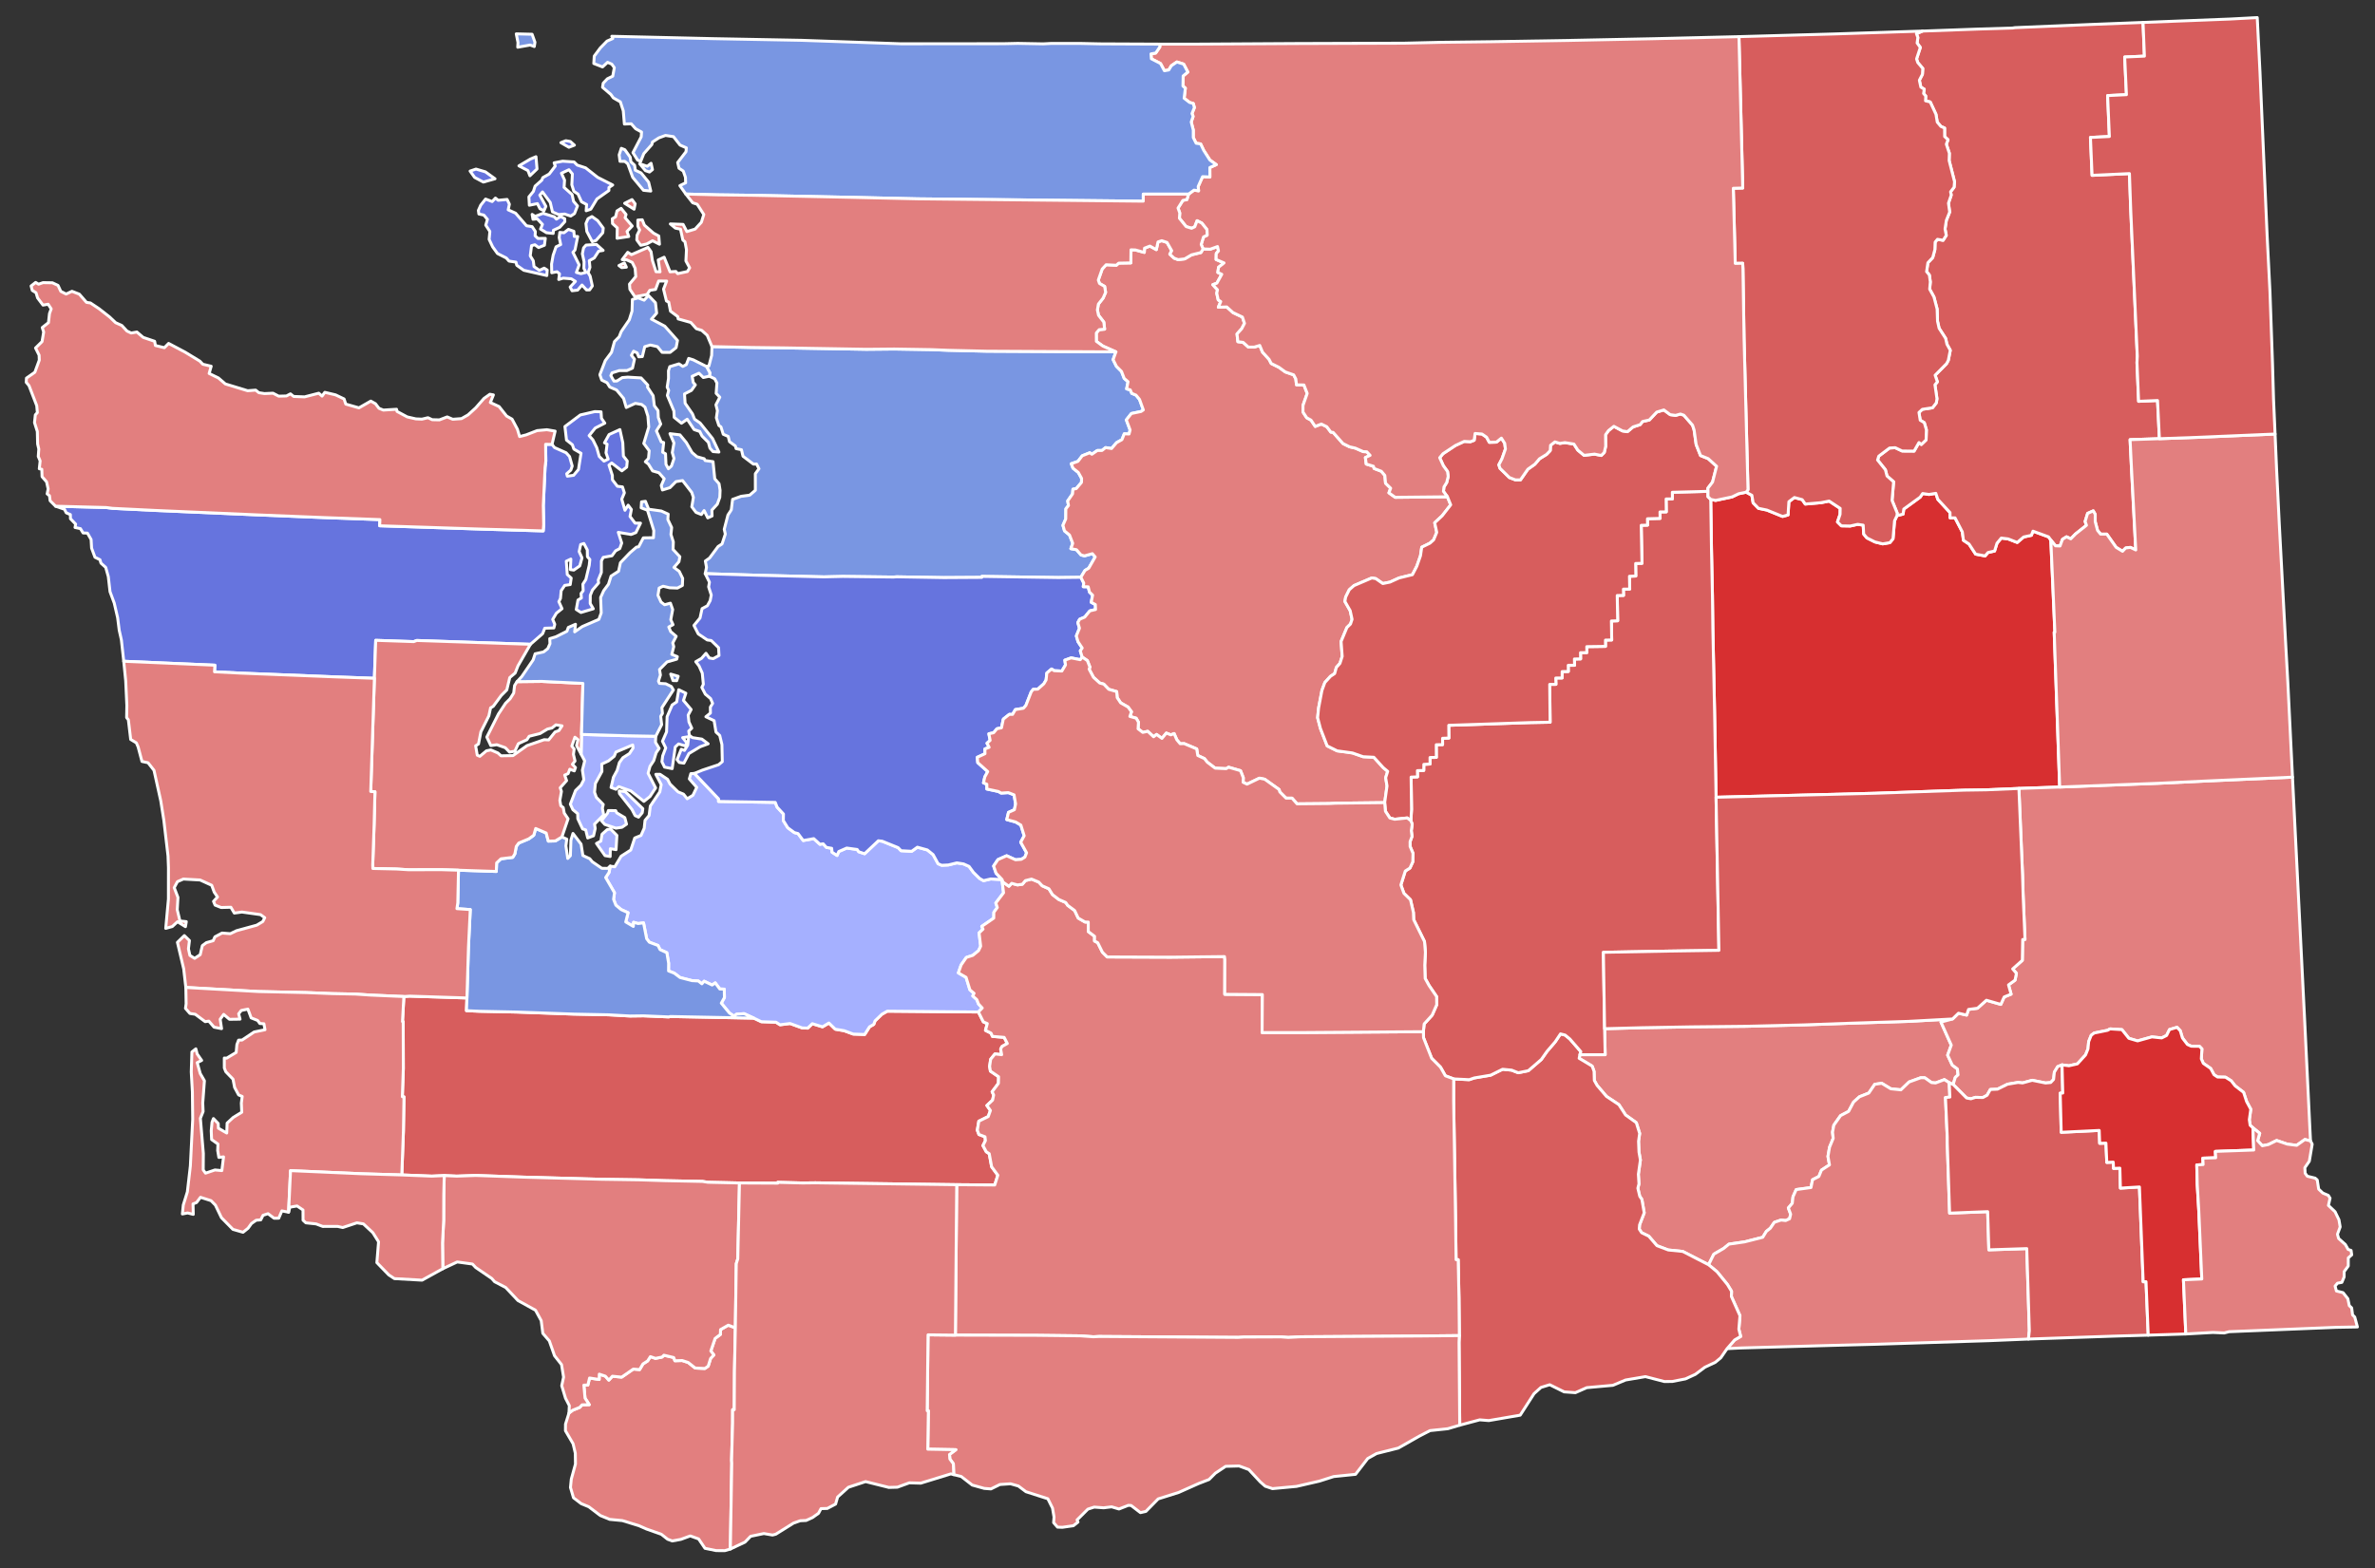
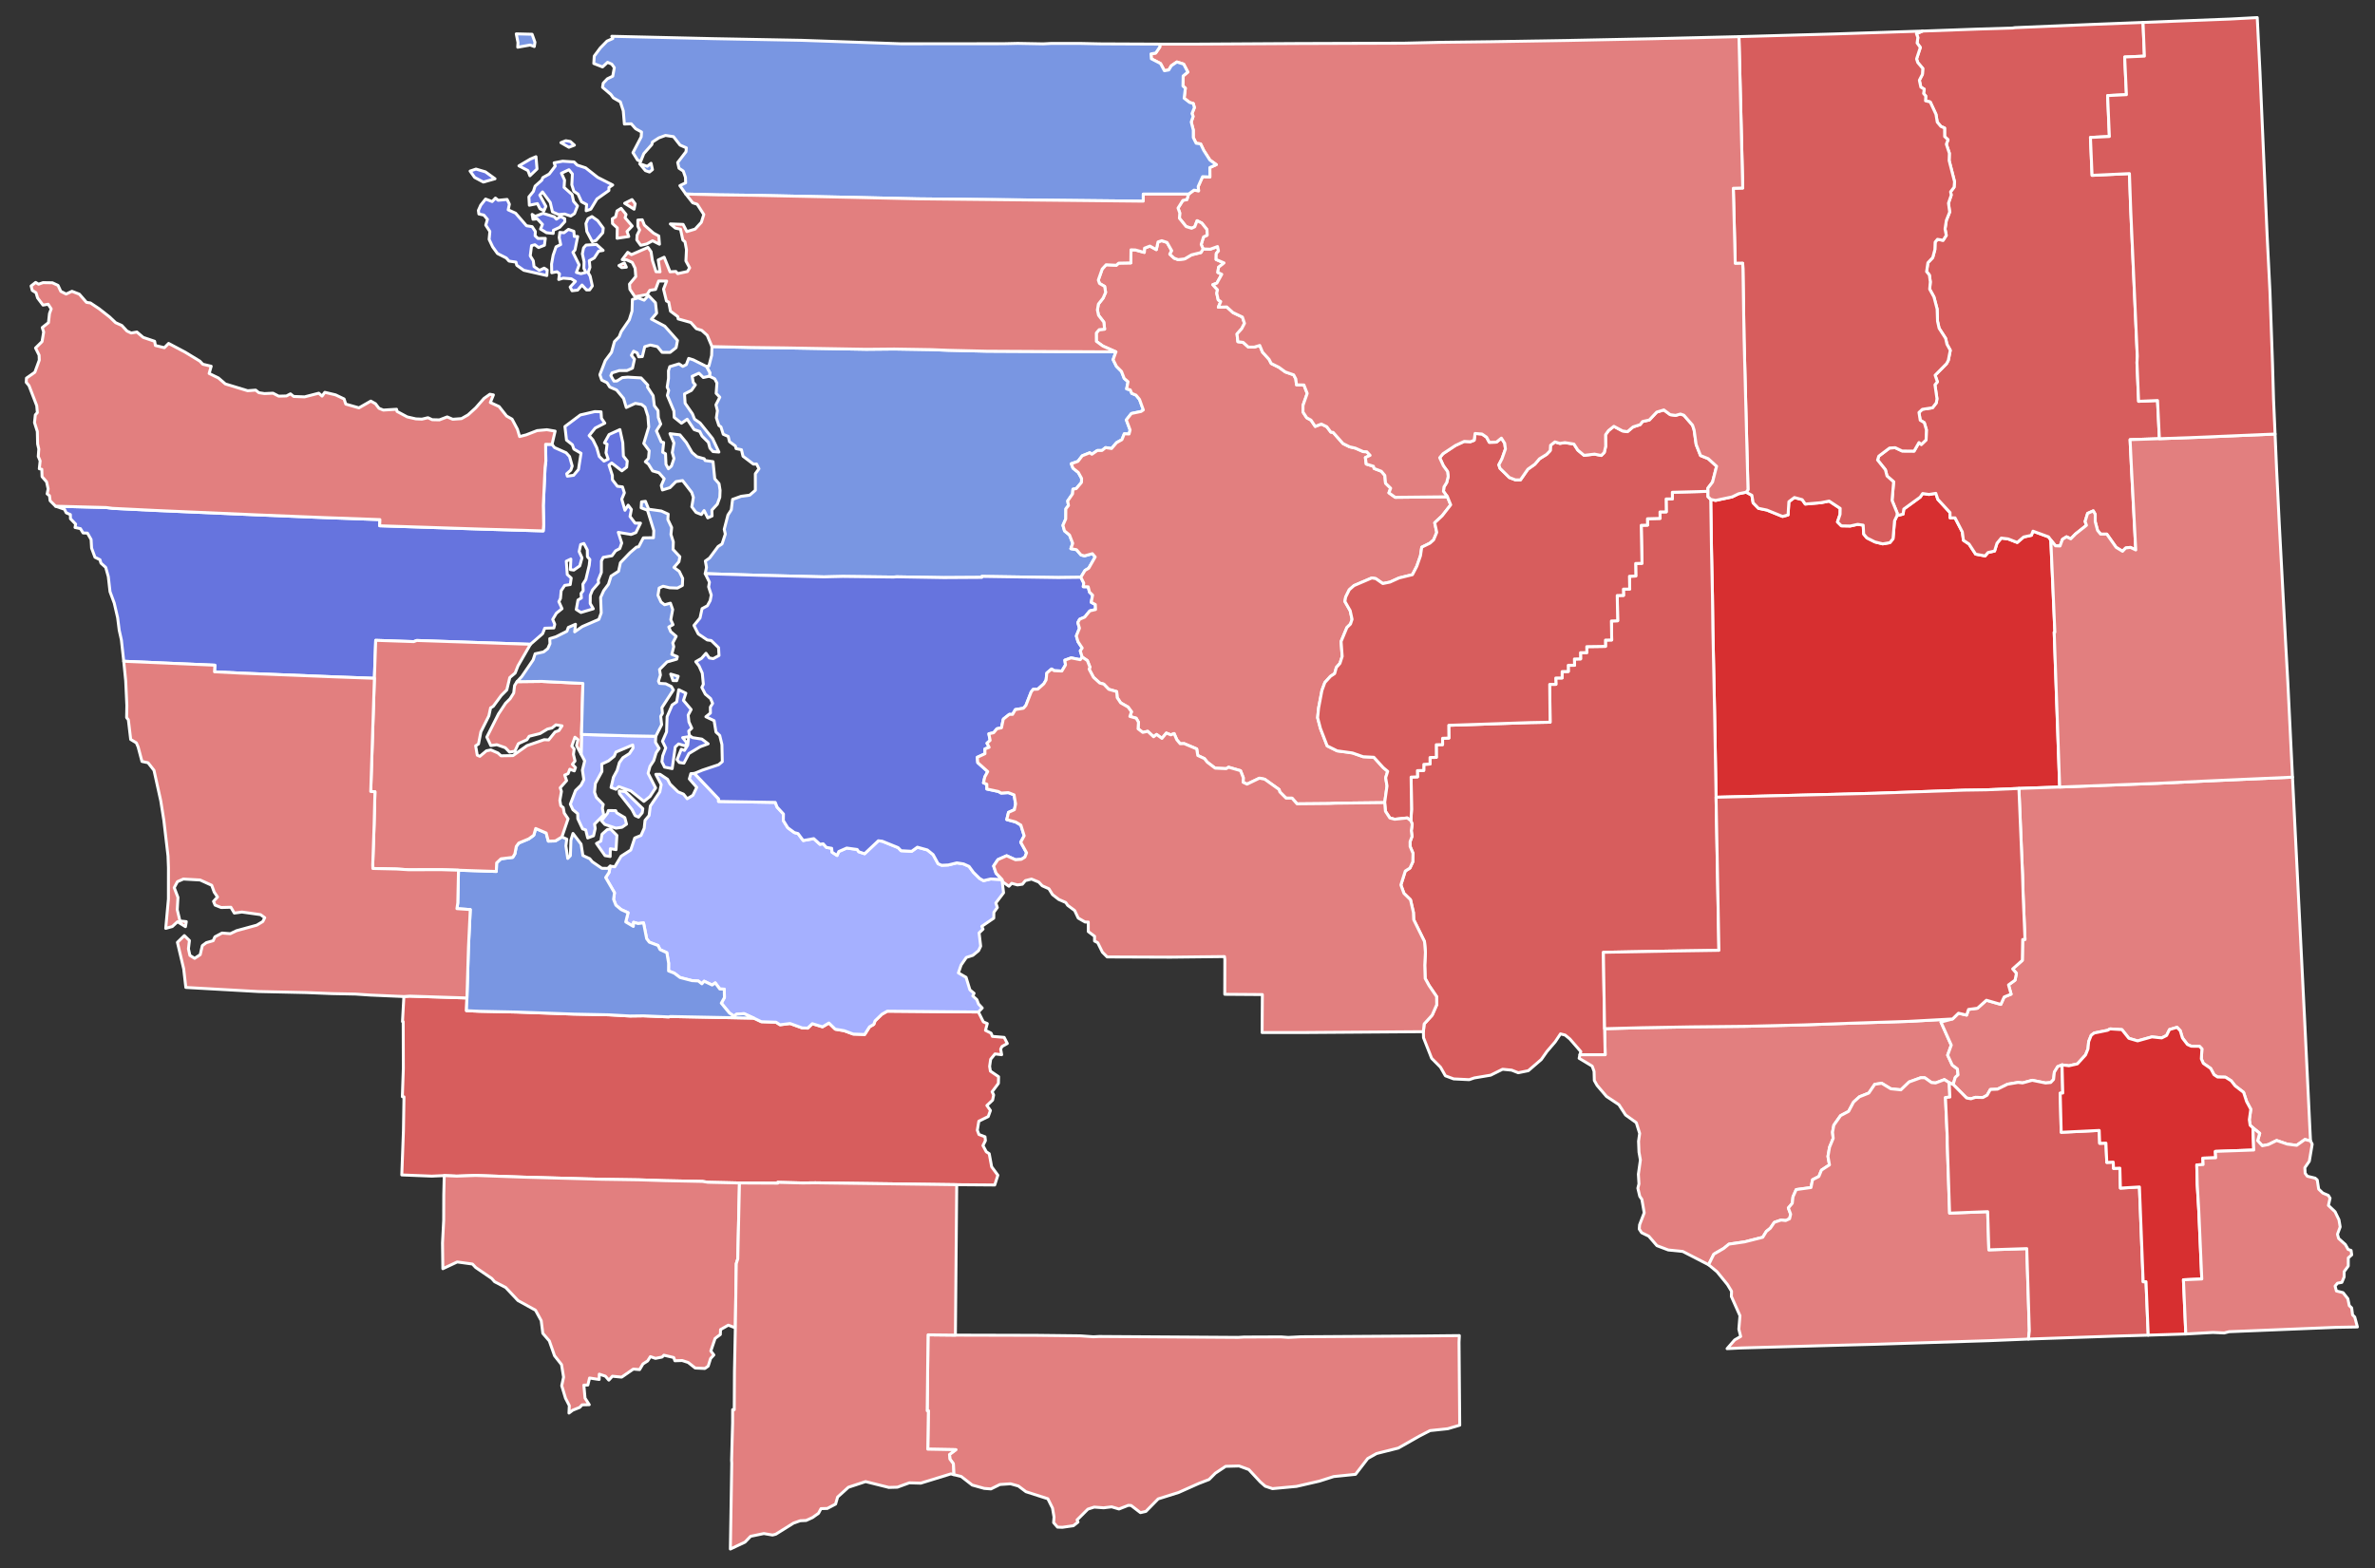
<svg xmlns="http://www.w3.org/2000/svg" xmlns:ns1="http://sodipodi.sourceforge.net/DTD/sodipodi-0.dtd" xmlns:ns2="http://www.inkscape.org/namespaces/inkscape" version="1.2" width="810" height="535" viewBox="0 0 810 535" stroke-linecap="round" stroke-linejoin="round" id="svg7390" ns1:docname="2020_Washington_gubernatorial_election_results_map_by_county.svg" ns2:version="0.92.3 (2405546, 2018-03-11)">
  <rect x="0" y="0" width="810" height="535" fill="#333333" stroke="none" />
  <defs id="defs7394" />
  <ns1:namedview pagecolor="#ffffff" bordercolor="#666666" borderopacity="1" objecttolerance="10" gridtolerance="10" guidetolerance="10" ns2:pageopacity="0" ns2:pageshadow="2" ns2:window-width="2098" ns2:window-height="1940" id="namedview7392" showgrid="false" ns2:zoom="1.1569609" ns2:cx="432.38347" ns2:cy="267.5" ns2:window-x="1719" ns2:window-y="8" ns2:window-maximized="1" ns2:current-layer="Washington" />
  <g id="Washington" transform="translate(5,5)" stroke="white" stroke-width="1" style="fill:#e27f7f;fill-opacity:1">
    <path d="M 578.45 165.37 580.11 165.71 585.73 164.52 587.98 163.43 590.56 162.91 592.48 163.97 592.91 166.54 594.72 168.41 597.6 169.01 602.96 171.19 604.82 170.66 605.1 166.15 606.98 164.73 609.65 165.45 610.69 166.96 616.08 166.49 618.83 165.94 622.6 168.43 622.56 170.47 621.68 173.07 623 174.39 626.03 174.45 628.56 173.88 630.45 174.16 630.62 177.2 631.7 178.5 634.45 179.88 637.1 180.54 639.55 180.12 640.62 178.8 641.14 172.67 641.98 170.9 644.06 170.38 644.29 168.66 649.88 164.6 650.73 163.36 652.9 163.68 655.22 163.3 655.91 165.35 660.06 169.86 660.08 171.66 661.77 171.66 664.26 176.47 664.64 179.33 666.55 180.6 668.79 184.04 672.02 184.65 673.01 183.49 675.26 182.98 676.08 180.32 677.54 178.56 679.85 178.84 682.99 180.06 685.17 178.19 687.81 177.62 688.35 176.2 693.66 178.15 694.44 179.24 695.82 210.69 695.59 210.7 697.46 263.5 683.55 263.98 672.44 264.45 664.97 264.56 634.51 265.62 580.27 266.98 579.75 237.28 579.18 209.8 579.03 198.15 578.7 182.22 578.45 165.37 Z" id="Lincoln" fill="#b3c4db" style="fill:#d72f30;fill-opacity:1" />
    <path d="M 533.83 354.81 542.45 354.81 542.25 345.94 555.11 345.6 571.81 345.31 590.47 345.12 610.16 344.64 626.39 344.06 645.72 343.45 660.93 342.62 656.97 343.68 660.49 351.54 659.25 354.97 660.83 358.36 662.58 359.66 662.8 361.69 661.86 362.55 661.13 364.97 659.78 364.36 658.14 363.31 655.14 364.45 653.76 364.33 651.45 362.69 650.08 362.67 646.1 364.12 643.31 366.8 639.86 366.44 636.77 364.57 634.39 364.91 632.36 367.9 629.17 369.17 627.16 370.98 625.47 374.16 622.73 375.6 620.44 378.84 619.99 381.24 620.22 383.35 618.97 386.38 618.43 389.51 618.95 392.39 616.22 394.18 615.33 396.36 613.18 397.46 612.64 400.13 607.6 400.83 606.51 403.28 606.26 405.51 604.92 407.09 605.71 409.23 605.34 410.78 604 411.39 602.44 411.22 600.14 412 598.77 414.02 597.43 415.08 596.19 417.1 589.98 418.67 584.66 419.44 582.89 420.89 579.51 422.86 577.72 426.47 568.9 421.93 563.97 421.43 560.1 419.96 557.31 416.72 554.89 415.54 554.07 414.3 554.18 412.85 555.76 408.75 554.97 404.19 554.24 403.11 553.59 400.36 553.97 398.87 553.77 395.58 554.46 390.73 553.98 388.06 553.83 384.34 554.21 381.67 553.06 378 549.41 375.38 547.13 371.86 542.9 369.05 539.69 365.28 538.75 363.61 538.66 360.51 538.02 358.71 533.57 356.04 533.83 354.81 Z" id="Franklin" fill="#b8e0da" style="fill:#e27f7f;fill-opacity:1" />
    <path d="M 659.78 364.36 660.01 369.27 658.51 369.42 659.11 382.84 659.12 385.03 659.92 408.86 672.9 408.35 673.3 421.38 686.24 420.96 687.11 448.98 686.81 451.82 673.4 452.37 634.91 453.59 620.3 453.97 588.8 454.86 584.03 455.09 586.61 452.12 588.66 450.93 588.04 448.46 588.42 443.86 585.49 437.3 585.54 435.51 584.14 433.2 580.6 428.86 577.72 426.47 579.51 422.86 582.89 420.89 584.66 419.44 589.98 418.67 596.19 417.1 597.43 415.08 598.77 414.02 600.14 412 602.44 411.22 604 411.39 605.34 410.78 605.71 409.23 604.92 407.09 606.26 405.51 606.51 403.28 607.6 400.83 612.64 400.13 613.18 397.46 615.33 396.36 616.22 394.18 618.95 392.39 618.43 389.51 618.97 386.38 620.22 383.35 619.99 381.24 620.44 378.84 622.73 375.6 625.47 374.16 627.16 370.98 629.17 369.17 632.36 367.9 634.39 364.91 636.77 364.57 639.86 366.44 643.31 366.8 646.1 364.12 650.08 362.67 651.45 362.69 653.76 364.33 655.14 364.45 658.14 363.31 659.78 364.36 Z" id="Walla Walla" fill="#b1e486" style="fill:#e27f7f;fill-opacity:1" />
    <path d="M 132.74 334.97 134.74 334.83 154.25 335.46 154.09 339.79 158.47 339.99 171.27 340.26 190.69 340.96 202.57 341.2 209.87 341.61 214.45 341.55 223.07 341.92 223.64 341.78 252.11 342.34 254.67 343.56 259.67 343.72 261.03 344.6 264.45 344.17 268.62 345.68 270.47 345.74 272.04 344.23 275.52 345.3 277.7 344 279.87 346.11 282.9 346.62 286 347.77 289.9 347.91 291.56 345.29 293 344.47 293.43 343.27 295.81 340.98 297.62 339.96 328.69 340.24 330.38 343.62 331.72 344.19 331.1 346.51 333.01 347.46 333.46 348.56 337.47 348.9 338.55 350.99 336.73 352.01 336.28 352.91 336.62 354.81 334.34 354.55 332.87 356.36 332.51 358.8 332.78 360.41 335.57 362.32 335.51 364.59 333.36 367.46 333.89 368.54 333.53 370.31 331.58 372.14 332.79 373.84 332.04 375.91 328.83 377.5 328.32 380.57 328.87 382.03 330.94 382.81 331.08 384.13 330.24 385.81 331.38 387.93 332.38 388.58 333.2 393.04 335.32 395.93 334.26 399.26 321.29 399.16 273.09 398.52 268.74 398.57 260.25 398.36 260.26 398.63 247.2 398.57 236.41 398.33 234.56 398.04 221.59 397.78 212.89 397.5 200.09 397.31 173.6 396.58 157.21 396.01 150.77 396.24 146.51 396.05 142.26 396.24 132.03 395.83 132.59 380.82 132.78 369.2 132.22 369.14 132.56 359.5 132.51 343.53 132.27 343.52 132.74 334.97 Z" id="Lewis" fill="#cbdc93" style="fill:#d75d5d;fill-opacity:1" />
-     <path d="M 490.78 363.07 496.08 363.33 497.81 362.74 503.39 361.8 507.46 359.78 510.54 360.08 512.8 360.97 516.24 360.27 520.68 356.43 522.61 353.68 525.4 350.43 527.21 347.71 528.8 348.12 530.4 349.44 534.15 353.76 533.83 354.81 533.57 356.04 538.02 358.71 538.66 360.51 538.75 363.61 539.69 365.28 542.9 369.05 547.13 371.86 549.41 375.38 553.06 378 554.21 381.67 553.83 384.34 553.98 388.06 554.46 390.73 553.77 395.58 553.97 398.87 553.59 400.36 554.24 403.11 554.97 404.19 555.76 408.75 554.18 412.85 554.07 414.3 554.89 415.54 557.31 416.72 560.1 419.96 563.97 421.43 568.9 421.93 577.72 426.47 580.6 428.86 584.14 433.2 585.54 435.51 585.49 437.3 588.42 443.86 588.04 448.46 588.66 450.93 586.61 452.12 584.03 455.09 581.88 458.21 580 459.76 576.46 461.43 573.21 463.86 569.83 465.41 565.34 466.29 562.63 466.31 556.18 464.64 549.41 465.79 545.09 467.6 536.17 468.4 532.29 470.11 528.46 469.84 523.54 467.4 520.54 468.33 518.19 470.45 513.47 477.79 502.76 479.63 499.66 479.38 492.85 481.2 492.61 452.89 492.72 450.64 492.59 437.77 492.32 424.74 491.6 424.74 491.4 409.5 490.77 370.67 490.78 363.07 Z" id="Benton" fill="#e4c9a0" style="fill:#d75d5d;fill-opacity:1" />
-     <path d="M 189.05 477.07 190.35 476.08 192.7 475.14 193.53 474.26 195.97 474.21 194.52 471.96 194.13 467.54 195.49 467.51 196.07 465.11 199.35 465.61 199.39 463.79 201.46 464.48 202.64 465.83 203.86 464.5 207.02 464.81 211 462.06 213.14 462.24 214.28 460.31 215.87 459.29 216.82 457.81 218.53 458.41 220.8 457.96 221.43 457.33 224.77 458.12 225.18 459.22 227.65 459.14 229.71 459.81 232.1 461.7 235.39 461.86 236.53 461.06 237.35 458.44 238.46 457.25 237.43 455.89 238.89 451.6 240.68 450.26 240.74 448.59 243.39 447.08 245.79 447.99 245.49 462.89 245.42 475.92 244.87 475.9 244.86 480.41 244.51 493.16 244.57 494.17 244.09 523.45 242.22 524 239.26 523.99 235.44 523.21 233.27 520.01 230.42 518.98 227.21 520.16 224.27 520.7 222.69 520.11 220.55 518.42 215.46 516.62 212.92 515.5 207.26 513.75 202.95 513.34 199.73 512.02 195.79 509.03 193.22 507.97 190.59 505.97 189.56 502.46 189.84 499.61 191.26 494.45 191.21 490.76 190.45 487.55 187.85 483.09 187.87 480.85 189.05 477.07 Z" id="Clark" fill="#94bbeb" style="fill:#e27f7f;fill-opacity:1" />
    <path d="M 13.95 167.69 31.21 168.14 33.4 168.42 48.04 169.14 82.5 170.64 105.46 171.57 124.57 172.26 124.49 174.37 159.41 175.51 180.27 176.12 180.43 173.95 180.3 167.43 180.9 154.42 181.16 152.3 181.08 146.57 183.27 146.6 184.11 147.68 188.08 149.46 189.25 150.76 190.16 153.99 189.68 155.38 188.27 156.63 188.5 157.45 190.63 157.15 192.29 155.18 193.16 149.63 190.71 148.2 190.21 146.72 188.21 145.13 187.67 140.51 192.93 136.56 197.84 135.42 199.99 135.49 200.13 137.72 201.27 139.36 198 141.03 195.92 143.62 197.21 145.06 198.53 147.75 199.37 150.72 200.98 152.31 202.42 151.63 201.68 149.47 202.05 146.52 201.16 146.06 202.73 143.24 206.42 141.55 207.41 146.07 207.61 150.58 208.93 152.28 208.73 154.37 207.09 155.63 203.62 152.95 202.7 153.67 203.84 157.16 203.87 158.7 205.56 160.89 207.3 161.1 207.95 163.13 207.05 165.3 208.14 169.08 209.23 167.34 210.33 168.81 209.87 171.18 211.59 173.47 213.45 173.47 211.87 176.69 210.23 177.33 205.87 176.61 207.04 180.25 206.38 182.14 204.95 182.91 203.72 184.6 200.72 185.15 200.11 186.35 200.1 190.28 199.03 192.88 199.16 193.85 197.07 196.28 196.32 198.09 196.29 200.88 197.34 202.69 193.14 203.95 191.54 202.93 192.12 199.7 193.28 199.01 193.17 197.47 193.9 196.52 193.79 194.29 194.8 192.71 195.96 187.85 196.17 185.88 195.34 184.91 195.3 182.62 194.14 180.41 193.04 180.76 192.52 183.17 193.49 185.32 192.73 188.06 190.69 189.49 189.52 189.31 189.69 185.72 188.14 186.46 188.47 191 189.81 192.2 189.48 194.43 187.59 194.71 186.39 196.52 186.15 199.16 185.6 200.26 186.68 202.65 184.75 204.2 183.5 206.32 184.21 207.98 183.9 209.22 180.79 209.32 180.06 211.19 175.91 214.8 137.14 213.5 136.12 213.89 123.14 213.45 122.69 226.4 109.91 225.94 77.19 224.64 68.16 224.19 68.28 221.93 37.2 220.59 36.39 213.26 35.66 210.02 35.12 205.76 33.96 200.74 32.52 196.85 31.94 191.73 31.05 188.56 29.43 187.11 29.09 185.95 27.39 185.11 26.24 182.01 26.07 179.06 24.82 176.87 23.34 176.82 22.43 175.34 20.59 174.95 20.8 173.8 19.03 171.96 19 170.55 17.59 169.95 16.99 168.74 13.95 167.69 Z" id="Jefferson" fill="#d8e9e9" style="fill:#6674de;fill-opacity:1" />
    <path d="M 194.83 71.26 195.54 69.62 196.89 68.88 198.82 70.24 200.74 72.82 200.58 74.41 198.28 77.03 196.99 77.46 195.14 73.96 194.83 71.26 Z M 186.3 43.67 187.97 43 189.5 43.27 190.91 44.52 189.03 45.24 186.3 43.67 Z M 183.11 85.08 183.65 82.07 184.64 79.21 186.23 78.43 185.71 76.04 185.93 74.29 187.36 74.4 188.87 73.24 190.71 73.9 190.87 75.66 192.02 75.69 191.1 80.3 190.4 81.08 192.52 85.36 191.58 87.94 193.13 88.36 194.84 87.94 194.14 86.57 194.2 84.28 193.62 81.59 194.03 79.56 194.88 78.61 198.42 78.39 200.7 80.43 199.18 80.68 197.67 83 195.98 83.93 196.2 86.2 195.58 88.03 196.27 89.19 197.02 92.55 196.08 93.9 195.03 93.91 193.5 92.23 192 93.97 190.11 94.19 189.45 92.92 191.25 90.99 189.83 90.11 187.08 89.89 185.56 90.35 185.82 88.4 184.97 87.7 183.17 88.05 183.11 85.08 Z M 176.49 68.14 177.51 68.82 180.21 67.78 184.04 68.95 184.77 69.75 186.2 68.87 187.59 69.59 187.65 70.6 185.89 72.55 183.74 73.55 183.67 74.63 181.39 74.39 179.35 73.15 180.01 71.54 178.23 69.66 176.77 69.81 176.49 68.14 Z M 175.38 62.18 176.92 60.28 177.49 58.5 179.8 56.45 180.11 55.61 182.31 54.36 184.37 51.66 183.99 50.55 186.9 49.99 190.79 50.25 191.86 51.32 194.72 52.26 198.83 55.5 203.97 58.11 202.68 58.96 202.66 60 198.59 62.88 196.48 66.37 194.91 66.9 195.06 64.77 193.33 63.84 192.14 61.21 190.71 60.26 190.02 58.04 190.21 54.34 189.03 52.9 186.48 54.1 187.55 56.45 187.38 58.93 190.12 61.38 190.61 63.67 191.95 65.26 190.94 67.86 189.65 68.71 187.56 68.02 185.49 68.2 183.42 67.28 182.67 64.08 180.02 60.48 179.1 61.58 181.17 65.39 180.52 66.91 179.15 66.2 178.28 64.46 175.54 65.02 175.38 62.18 Z M 171.98 51.58 175.86 49.28 177.8 48.46 178.15 52.64 175.73 54.96 175.05 53.19 171.98 51.58 Z M 158.15 66.79 158.96 64.99 160.61 62.91 162.86 63.76 163.97 62.57 164.9 63.33 167.95 63.04 168.73 64.66 168.32 66.58 170.84 67.72 174.57 72.02 176.48 72.32 177.58 73.97 177.5 75.43 178.46 76.35 180.98 76.32 180.68 78.67 178.69 79.45 177.43 78.5 176.29 78.8 175.84 82.28 176.88 83.97 177.13 85.94 178.97 87.23 180.59 86.47 181.63 87.12 181.5 89 173.65 87.21 171.24 85.5 170.98 84.43 168.61 84.07 167.68 83.02 164.67 81.49 163.03 79.23 161.82 76.67 162.07 73.96 160.67 71.81 161.24 69.84 160.02 68.37 158.32 68 158.15 66.79 Z M 155.33 53.36 157.34 52.68 160.54 53.62 163.83 55.99 159.84 57.11 156.88 55.53 155.33 53.36 Z" id="San Juan" fill="#cdec98" style="fill:#6674de;fill-opacity:1" />
    <path d="M 206.18 264.82 208.22 265.06 214.24 270.88 214.04 272.27 212.78 273.77 211.61 273.24 210.54 271.16 206.27 265.73 206.18 264.82 Z M 203.11 290.49 204.67 290.7 206.83 287.1 210.12 284.99 211.48 280.89 213.62 280.01 214.71 277.55 214.99 274.88 216.38 273.21 216.79 269.99 220.03 265.16 220.51 262.67 218.67 259.16 220.13 259.16 222.68 260.86 223.51 262.47 226.25 265.15 228.11 265.92 229.38 267.5 231.33 266.31 232.62 263.61 230.1 260.73 230.61 258.93 231.83 258.85 240.08 267.55 240.05 268.41 259.41 268.74 260.04 270.35 262.2 272.7 262.16 274.94 263.68 277.39 265.92 279.04 267.17 279.36 268.94 281.74 272.54 281.1 274.67 283.04 275.73 282.85 276.83 284.08 278.65 284.4 278.78 285.73 280.49 286.84 281.06 285.5 283.78 284.31 287.34 284.8 287.88 285.58 289.88 286.25 294.56 281.83 295.89 281.98 301.3 284.17 302.31 285.22 305.93 285.42 307.88 284.02 311.27 284.96 313.24 286.55 314.94 289.66 316.17 290.19 318.45 290.08 321.34 289.37 323.62 289.73 325.5 290.57 326.98 292.59 329.11 294.69 330.42 295.44 332.9 294.86 336.71 295.06 337.27 299.57 334.63 303.06 335.14 304.59 333.96 306.23 333.92 308.23 329.83 311.04 330.27 311.97 328.92 313.26 329.46 317.8 328.74 319.32 326.79 320.92 324.57 321.64 322.79 324.21 321.86 326.91 324.48 328.41 325.79 332.69 327.21 333.87 326.77 334.77 328.16 336.03 328.73 337.52 330 338.88 328.69 340.24 297.62 339.96 295.81 340.98 293.43 343.27 293 344.47 291.56 345.29 289.9 347.91 286 347.77 282.9 346.62 279.87 346.11 277.7 344 275.52 345.3 272.04 344.23 270.47 345.74 268.62 345.68 264.45 344.17 261.03 344.6 259.67 343.72 254.67 343.56 252.11 342.34 248.76 340.81 246.21 341 245.31 341.66 243.78 340.6 241 337.23 242.07 335.3 242.01 332.45 240.48 332.39 238.93 330.31 237.88 331.04 235.15 329.74 234.38 330.63 233.16 329.66 231.05 329.55 226.94 328.49 224.95 326.99 223.01 326.23 223.03 323.57 222.42 320.01 220.11 318.96 219.4 317.54 216.46 316.44 215.54 315.24 214.48 309.84 212.62 310.07 211.09 309.64 211 311.05 208.41 309.52 209.2 306.37 206.85 305.31 205.05 303.81 204.26 301.8 204.57 299.56 201.56 294.37 202.72 292.61 203.11 290.49 Z M 200.13 274.98 202.19 272.43 202.48 271.52 204.98 271.55 205.35 272.31 208.09 273.94 208.68 276.16 207.14 277.22 205.06 277.53 201.28 276.26 200.13 274.98 Z M 198.43 282.74 199.93 281.93 200.32 279.6 202.1 278.01 203.22 277.8 205.39 279.99 205.11 284.86 203.15 284.54 203.1 287.2 201.35 286.9 198.43 282.74 Z M 193.18 252.25 193.33 245.55 208.31 245.99 218.64 246.18 218.55 248.24 219.8 250.31 218.78 251.8 217.95 254.5 216.68 256.43 216.04 258.8 218.59 263.79 216.69 266.72 214.6 268.39 210.13 264.81 206.04 263.37 205.06 264.26 203.4 263.64 204.21 260.16 205.48 257.83 206.24 255.16 207.44 253.5 209.68 252.07 210.93 250.15 210.79 249.14 205.05 251.57 204.48 253.02 202.52 254.59 200.23 255.66 200.29 258.18 198.05 262.28 197.76 265.26 198.39 267.03 200.74 269.45 200.44 270.74 200.89 272.99 197.77 276.14 198 277.64 197.43 280.13 195.44 280.87 194.76 278.13 193.68 277.77 192.06 274.3 192.02 272.57 190.37 271.21 189.52 269.34 191.29 264.69 193.16 262.86 194.13 260.98 193.63 257.75 194.41 254.58 193.18 252.25 Z" id="Pierce" fill="#d5bca5" style="fill:#a5b0ff;fill-opacity:1" />
    <path d="M 151.37 291.87 164.26 292.3 164.38 289.37 165.86 287.98 169.87 287.49 170.6 286.3 171.08 283.76 171.93 282.6 175.36 281.17 177.05 279.94 177.7 277.64 181.28 279.18 182 281.95 184.4 281.89 186.63 280.53 188.3 281.27 188 283.57 188.63 287.86 189.53 286.92 189.71 281.64 190.41 279.33 193.18 282.98 193.79 286.86 196.15 287.95 196.98 288.97 200.27 291.23 202.28 291.24 203.11 290.49 202.72 292.61 201.56 294.37 204.57 299.56 204.26 301.8 205.05 303.81 206.85 305.31 209.2 306.37 208.41 309.52 211 311.05 211.09 309.64 212.62 310.07 214.48 309.84 215.54 315.24 216.46 316.44 219.4 317.54 220.11 318.96 222.42 320.01 223.03 323.57 223.01 326.23 224.95 326.99 226.94 328.49 231.05 329.55 233.16 329.66 234.38 330.63 235.15 329.74 237.88 331.04 238.93 330.31 240.48 332.39 242.01 332.45 242.07 335.3 241 337.23 243.78 340.6 245.31 341.66 246.21 341 248.76 340.81 252.11 342.34 223.64 341.78 223.07 341.92 214.45 341.55 209.87 341.61 202.57 341.2 190.69 340.96 171.27 340.26 158.47 339.99 154.09 339.79 154.25 335.46 154.77 318.13 155.39 305.3 150.84 304.99 151.13 303 151.37 291.87 Z" id="Thurston" fill="#dbe5d2" style="fill:#7996e2;fill-opacity:1" />
    <path d="M 476.18 275 476.41 271.14 476.26 260.11 478.45 260.02 478.41 257.9 480.58 257.83 480.6 255.77 482.72 255.65 482.71 253.42 484.87 253.38 484.84 249.06 487 249.03 486.99 246.87 489.15 246.79 489.1 242.44 516.83 241.51 523.67 241.38 523.53 228.48 525.66 228.46 525.59 226.31 527.77 226.28 527.77 224.11 529.88 224.07 529.85 221.96 532.01 221.96 531.96 219.81 534.07 219.79 534.04 217.66 536.2 217.63 536.17 215.6 542.56 215.51 542.55 213.37 544.68 213.32 544.57 206.85 546.71 206.78 546.56 198.15 548.71 198.12 548.67 195.98 550.82 195.95 550.73 191.6 552.9 191.51 552.84 187.23 555 187.18 554.74 174.21 556.9 174.15 556.87 171.97 561.19 171.85 561.14 169.65 563.29 169.62 563.23 165.22 565.39 165.19 565.35 162.94 577.51 162.62 577.51 164.44 578.45 165.37 578.7 182.22 579.03 198.15 579.18 209.8 579.75 237.28 580.27 266.98 581.24 319.21 563.8 319.47 541.84 319.88 542.25 345.94 542.45 354.81 533.83 354.81 534.15 353.76 530.4 349.44 528.8 348.12 527.21 347.71 525.4 350.43 522.61 353.68 520.68 356.43 516.24 360.27 512.8 360.97 510.54 360.08 507.46 359.78 503.39 361.8 497.81 362.74 496.08 363.33 490.78 363.07 487.95 362.01 486.29 359.08 483.27 356.05 480.5 349.03 480.44 346.96 480.72 344.3 483.44 341.32 485 337.77 484.96 334.99 482.38 331.2 481.06 328.81 480.92 324.27 481.14 319.86 480.83 316.22 477.15 308.75 477.05 306.29 476.05 301.95 473.81 299.75 472.77 296.9 474.28 292.14 475.86 291.14 476.84 289 476.91 286.12 475.92 283.77 475.91 282.13 476.58 280.32 476.33 278.39 476.64 276.16 476.18 275 Z" id="Grant" fill="#9a94d1" style="fill:#d75d5d;fill-opacity:1" />
    <path d="M 235.93 120.02 236.77 119.86 237.71 116.25 237.81 113.24 251.33 113.54 262.42 113.68 290.48 114.16 299.97 114.07 312.5 114.27 318.35 114.5 331.53 114.81 375.59 115.04 374.63 117.69 375.76 119.97 377.49 121.7 378.41 124.09 379.73 125.22 379.24 127.67 380.48 128 381 129.2 382.43 129.79 383.64 131.26 384.94 134.85 384.16 135.38 380.86 136.07 379.14 138.25 380.43 141.7 380.07 143.06 378.44 142.99 377.65 144.98 375.81 146.01 374.1 148.01 372.07 147.7 370.83 148.69 369.24 148.69 367.39 149.97 366.68 149.46 364.1 150.49 362.64 152.39 360.37 153.2 360.95 154.73 362.76 156.17 363.88 158.2 363.85 159.57 362.06 161.69 360.93 161.89 360.8 163.49 359.14 165.9 359.41 167.45 358.51 168.59 358.48 172.04 357.52 174.2 358.06 176.12 359.76 177.51 360.86 180.36 360.22 182.18 362.14 182.53 363.69 184.33 364.88 184.63 367.56 183.88 368.52 185 366.31 188.85 365.04 189.6 363.63 191.94 355.95 192.03 329.86 191.64 329.85 191.97 316.9 192.05 300.84 191.78 299.74 191.86 282.43 191.65 276.01 191.8 254.4 191.27 235.51 190.7 235.95 188.55 235.56 186.39 237 185.37 239.91 181.44 241.26 180.56 242.37 177.19 242 175.57 243.26 170.7 244.41 168.93 244.85 165.36 247.77 164.31 250.69 163.92 252.62 162.25 252.61 156.61 253.85 154.92 253.04 153.31 251.96 153.34 248.4 150.65 247.88 148.43 246.05 148.05 245.8 147.15 243.79 145.67 243.36 143.89 241.66 143.15 240.88 140.63 240.17 140.15 239.32 137.54 239.68 135.11 239.17 133.09 240.49 130.51 239.25 129.19 239.51 125.67 238.75 124.23 236.93 123.34 237.12 122.22 235.93 120.02 Z" id="Snohomish" fill="#e8ead8" style="fill:#7996e2;fill-opacity:1" />
    <path d="M 650.71 5.6 669.85 4.91 681.38 4.56 682.19 4.43 708.51 3.33 725.89 2.65 726.36 14.15 719.63 14.45 720.23 27.3 713.81 27.61 714.41 41.57 707.95 41.89 708.51 54.82 721.25 54.22 721.7 66.82 723.93 116.5 723.82 118.71 724.38 131.91 730.83 131.63 731.47 144.66 721.47 144.99 721.91 154.02 723.41 182.62 721.58 181.74 719.97 181.94 718.9 183.07 716.71 181.73 713.52 177.21 711.41 177.22 710.37 175.94 709.58 172.97 709.58 170.48 708.91 169.28 706.99 170.14 706.14 172.9 706.6 174.2 702.87 177.16 701.24 178.82 699.8 178.13 698.42 178.98 697.58 181.27 696.02 181.2 694.44 179.24 693.66 178.15 688.35 176.2 687.81 177.62 685.17 178.19 682.99 180.06 679.85 178.84 677.54 178.56 676.08 180.32 675.26 182.98 673.01 183.49 672.02 184.65 668.79 184.04 666.55 180.6 664.64 179.33 664.26 176.47 661.77 171.66 660.08 171.66 660.06 169.86 655.91 165.35 655.22 163.3 652.9 163.68 650.73 163.36 649.88 164.6 644.29 168.66 644.06 170.38 641.98 170.9 642.04 170.02 640.29 165.73 640.82 159.38 638.57 157.39 638.03 155.28 635.35 151.93 635.76 150.61 639.44 147.84 641.37 147.73 643.75 148.86 647.81 148.89 649.47 145.97 650.27 146.64 651.9 145.06 652 141.63 651.28 139.19 649.89 138.35 649.47 135.71 650.61 134.64 654.1 134.1 655.39 132.43 655.61 131.02 654.92 126.27 655.75 125.27 654.98 123 658.86 119.08 659.47 117.94 660.15 114.49 659.01 112.45 658.56 110.44 656.34 106.99 655.8 104.59 655.66 100.42 654.58 96.31 653.12 93.65 653.34 91.16 653.01 88.8 652.07 87.67 652.51 84.63 654.16 82.88 654.89 80.16 654.98 77.6 655.78 76.64 657.7 76.98 658.78 75.29 658.36 73.1 658.8 70.2 659.94 67.33 659.53 64.31 660.47 61.55 660.25 60.43 661.45 58.86 661.6 56.98 659.76 49.77 659.83 47.29 658.8 44.18 659.38 42.67 658.22 41.59 658.21 38.68 656.96 38.14 655.71 36.67 655.27 34.01 653.31 29.79 651.71 29.39 651.78 27.77 651.04 26.9 651.28 25.44 650.11 24.73 649.6 22.38 650.65 20.35 650.77 18.37 649.07 16.35 648.65 15.11 649.93 11.19 648.84 9.68 649.09 7.8 648.61 6.48 650.71 5.6 Z" id="Stevens" fill="#bbea90" style="fill:#d75d5d;fill-opacity:1" />
-     <path d="M 336.71 295.06 336.74 295.02 337.08 295.92 339.1 297.35 340.04 296.35 342.01 296.89 343.69 296.65 344.7 295.42 346.81 294.9 349.27 295.92 350.45 297.19 352.73 298.2 353.96 300.19 356.08 301.84 358.49 302.9 359.13 303.85 361.52 305.63 362.73 308.2 365.06 309.55 366.16 309.56 366.16 312.8 368.31 314.42 368.3 316.04 369.38 316.59 370.98 319.84 372.6 321.46 394.27 321.54 412.62 321.34 412.74 322.32 412.71 334.21 425.53 334.3 425.44 347.26 438.54 347.26 480.44 346.96 480.5 349.03 483.27 356.05 486.29 359.08 487.95 362.01 490.78 363.07 490.77 370.67 491.4 409.5 491.6 424.74 492.32 424.74 492.59 437.77 492.72 450.64 479.83 450.77 438.67 451.04 434.36 451.26 431.87 451.08 419.25 451.13 417.27 451.25 369.89 450.94 367.9 451.04 363.42 450.72 348.5 450.55 320.84 450.48 321.29 399.16 334.26 399.26 335.32 395.93 333.2 393.04 332.38 388.58 331.38 387.93 330.24 385.81 331.08 384.13 330.94 382.81 328.87 382.03 328.32 380.57 328.83 377.5 332.04 375.91 332.79 373.84 331.58 372.14 333.53 370.31 333.89 368.54 333.36 367.46 335.51 364.59 335.57 362.32 332.78 360.41 332.51 358.8 332.87 356.36 334.34 354.55 336.62 354.81 336.28 352.91 336.73 352.01 338.55 350.99 337.47 348.9 333.46 348.56 333.01 347.46 331.1 346.51 331.72 344.19 330.38 343.62 328.69 340.24 330 338.88 328.73 337.52 328.16 336.03 326.77 334.77 327.21 333.87 325.79 332.69 324.48 328.41 321.86 326.91 322.79 324.21 324.57 321.64 326.79 320.92 328.74 319.32 329.46 317.8 328.92 313.26 330.27 311.97 329.83 311.04 333.92 308.23 333.96 306.23 335.14 304.59 334.63 303.06 337.27 299.57 336.71 295.06 Z" id="Yakima" fill="#cde2b7" style="fill:#e27f7f;fill-opacity:1" />
    <path d="M 235.51 190.7 254.4 191.27 276.01 191.8 282.43 191.65 299.74 191.86 300.84 191.78 316.9 192.05 329.85 191.97 329.86 191.64 355.95 192.03 363.63 191.94 364.62 193.91 364.45 195.15 366.14 195.19 366.57 196.99 367.64 198.03 367.17 200.48 368.57 201.24 368.64 202.94 366.69 203.4 364.95 205.53 363.22 206.25 362.6 207.4 363.16 209.32 362.09 211.96 362.67 213.93 364.09 216.08 363.44 217.04 364.09 219.17 363.43 220.06 360.32 219.44 358.17 220.22 358.4 221.84 357.15 223.93 354.49 223.8 353.65 223.23 352.02 224.61 351.78 226.96 351.01 228.27 348.94 230.11 347.37 230.17 346.69 231.05 344.89 235.66 344.04 236.62 341.29 237.08 340.34 238.72 339.24 238.7 337.18 240.33 336.56 243.29 335 243.62 333.89 244.97 332.26 245.33 332.69 247.57 331.62 248.54 332.35 249.95 330.91 250.5 330.93 252.13 328.31 253.35 328.46 255.17 331.87 258.22 330.88 260.02 330.42 262.06 331.57 262.54 331.57 264.17 335.52 265.02 336.43 265.56 338.89 265.4 340.85 266.16 341.37 269.25 340.96 271.24 338.95 272.14 338.36 274.6 341.39 275.42 343.17 276.48 344.3 280.13 343.12 282.32 345.12 285.93 344.55 287.4 343.31 288.16 341.34 288.31 338.32 286.94 335.34 288.26 333.88 290.44 334.71 292.89 336.74 295.02 336.71 295.06 332.9 294.86 330.42 295.44 329.11 294.69 326.98 292.59 325.5 290.57 323.62 289.73 321.34 289.37 318.45 290.08 316.17 290.19 314.94 289.66 313.24 286.55 311.27 284.96 307.88 284.02 305.93 285.42 302.31 285.22 301.3 284.17 295.89 281.98 294.56 281.83 289.88 286.25 287.88 285.58 287.34 284.8 283.78 284.31 281.06 285.5 280.49 286.84 278.78 285.73 278.65 284.4 276.83 284.08 275.73 282.85 274.67 283.04 272.54 281.1 268.94 281.74 267.17 279.36 265.92 279.04 263.68 277.39 262.16 274.94 262.2 272.7 260.04 270.35 259.41 268.74 240.05 268.41 240.08 267.55 231.83 258.85 234.58 257.72 240.09 255.88 241.34 254.84 241.21 248.99 240.46 245.89 239.19 244.75 238.55 240.86 235.74 239.52 237.29 238.26 237.26 236.24 238.04 234.96 237.34 233.32 235.55 231.81 234.36 229.52 234.88 228.43 234.51 224.65 233.41 222.18 232.29 220.74 234.26 219.6 235.78 217.87 236.92 219.47 238.26 219.7 240.22 218.63 240.07 215.96 237.57 213.52 236.21 213.32 233.14 211.25 231.67 208.37 233.75 205.83 234.44 202.64 236.25 201.66 237.21 199.89 237.58 198 236.68 195.21 236.96 193.62 235.51 190.7 Z M 221.01 252.87 222.05 250.15 220.94 247.89 222.33 244.68 222.52 239.49 224.24 235.5 225.79 234.45 226.49 230.3 228.91 231.49 228.09 233.95 230.72 237.05 229.7 238.96 229.97 241.31 230.93 243.43 229.9 244.4 230.1 245.83 231.13 246.64 234.38 247.14 236.52 248.75 233.79 249.76 229.96 252.07 228.25 255.35 226.66 255.12 225.93 254.15 227.36 250.6 228.43 251.01 229.55 249.21 229.9 246.31 227.82 246.65 229.3 248.5 228.63 249.45 226.44 248.79 225.3 249.81 224.25 257.22 221.65 256.7 220.75 254.86 221.01 252.87 Z" id="King" fill="#c4e4e2" style="fill:#6674de;fill-opacity:1" />
    <path d="M 175.91 214.8 171.66 222.16 170.7 224.6 168.86 226.15 167.85 230.36 165.95 232.27 163.23 235.96 162.32 236.48 161.73 239.21 159 244.67 158.2 248.8 157.22 249.44 157.77 252.63 158.65 253.02 160.9 251.14 162.4 250.84 164.8 251.87 165.88 252.84 169.95 252.77 174.74 249.37 180.57 247.35 182.13 247.42 184.3 244.72 185.61 244.25 186.68 242.62 184.6 242.28 183.23 243.37 181.7 243.73 179.18 245.25 175.48 246.18 174.7 247.36 171.8 248.69 170.6 251.25 168.78 251.58 167.33 250.08 164.45 249.06 162.4 249.35 161.03 246.46 165 238.58 167.43 234.91 168.97 233.38 170.2 231.42 170.5 228.86 171.33 227.55 179.82 227.46 193.8 228.14 193.33 245.55 193.18 252.25 191.64 249.36 192.13 247.33 191.07 246.51 190.02 249.52 190.82 250.54 190.57 252.34 191.11 254.63 190.22 255.74 191.27 256.85 190.87 257.99 189.33 257.42 188.76 258.92 187.59 259.42 188.24 261.31 186.06 263.75 186.48 264.99 185.94 268.06 186.26 269.87 187.09 270.5 187.44 272.4 188.74 274.35 186.63 280.53 184.4 281.89 182 281.95 181.28 279.18 177.7 277.64 177.05 279.94 175.36 281.17 171.93 282.6 171.08 283.76 170.6 286.3 169.87 287.49 165.86 287.98 164.38 289.37 164.26 292.3 151.37 291.87 145.44 291.69 134.39 291.72 130.23 291.46 122.16 291.28 122.12 290.06 122.6 276.2 122.88 265.11 121.44 265.01 122.69 226.4 123.14 213.45 136.12 213.89 137.14 213.5 175.91 214.8 Z" id="Mason" fill="#cee8ef" style="fill:#e27f7f;fill-opacity:1" />
    <path d="M 375.59 115.04 371.13 113.06 368.92 111.45 368.9 108.6 369.87 107.47 371.74 107.29 371.46 104.89 369.65 102.55 369.27 100.74 369.61 98.73 371.21 96.71 372.07 94.74 371.74 92.71 369.98 91.7 369.58 90.54 370.9 86.79 372.24 85.32 375.72 85.49 376.53 84.77 380.67 84.69 380.73 80.22 382.23 80.27 385.27 81.11 385.34 79.66 387.18 78.95 389.37 80.16 389.94 77.53 391.21 77.11 393.02 77.71 394.62 80.53 393.97 81.72 395.45 83.08 396.82 83.58 399.03 83.32 401.38 81.94 404.58 81.15 405.32 79.92 407.75 80.01 410.24 79.11 410.57 80.61 409.81 81.48 409.76 83.53 412.46 84.69 410.59 86.18 410.35 87.95 411.69 88.57 410.02 91.6 408.63 92.12 410.23 93.87 409.98 95.05 410.48 97.32 411.34 97.87 410.52 99.81 413.38 99.71 415.53 101.65 418.73 103.16 419.44 105.31 418.5 107.13 416.89 108.93 417.18 111.57 418.96 111.79 420.76 113.41 422.74 113.42 424.64 112.85 425.58 115.12 427.83 117.6 428.55 119 431.18 120.3 433.35 121.88 436.21 122.88 436.95 124.29 437.17 126.28 439.71 126.33 440.83 129.22 439.39 133.32 439.38 135.55 440.66 137.52 442.13 138.33 443.56 140.47 445.65 139.66 447.51 140.58 448.9 142.42 449.67 142.51 453.04 146.32 455.26 147.42 457.24 147.88 459.93 149.07 461.16 149.12 462.28 150.34 460.67 151.09 460.96 153.31 463.42 154.06 463.65 154.82 466.11 155.77 467.31 157.2 467.55 159.86 469.29 161.56 468.7 163.13 470.84 164.66 488.65 164.48 489.77 167.22 486.86 170.96 484.31 173.34 485.01 176.61 483.95 179.17 482.69 180.3 479.89 181.68 479.46 184.6 478.21 188.17 476.72 191.05 472.16 192.17 469.04 193.59 466.62 194.08 464.21 192.4 462.86 192.17 456.8 194.77 455.18 196.19 453.94 198.7 453.69 200.19 455.49 203.34 456.13 206.29 455.59 207.89 454.37 209.08 452.38 213.85 452.76 218.93 451.99 221.32 450.77 222.69 450.19 224.79 448.77 225.73 446.85 227.84 445.85 230.55 444.71 236.55 444.38 239.85 445.33 243.49 447.64 249.46 451.03 251.15 456.25 251.87 459.9 253.15 463.55 253.34 466.75 256.87 468.28 258.15 467.59 260.31 468.05 263.13 467.25 268.82 450.53 269.01 448.38 269.13 437.37 269.23 435.65 267.29 433.6 267.28 431.47 265.15 431.25 264.35 426.34 260.84 424.54 260.47 420.3 262.51 418.97 261.88 419.03 260.33 418.08 257.92 414.01 256.74 413.2 257.23 409.43 257.06 406.73 255.01 405.77 253.79 403.5 252.73 403.14 250.5 398.85 248.68 397.5 248.72 396.35 247.36 395.44 245.26 394.32 245.7 392.78 245.09 391.29 246.9 389.44 245.56 388.43 246.35 386.44 244.49 384.74 244.85 383.14 243.63 383.28 241.39 382.5 240.02 380.34 239.41 380.9 237.81 379.72 236.21 377.2 234.77 376.02 233 375.85 230.94 373.14 230.16 371.44 228.39 370.06 228.01 367.93 226.07 366.44 223.27 366.72 222.59 365.84 220.35 364.09 219.17 363.44 217.04 364.09 216.08 362.67 213.93 362.09 211.96 363.16 209.32 362.6 207.4 363.22 206.25 364.95 205.53 366.69 203.4 368.64 202.94 368.57 201.24 367.17 200.48 367.64 198.03 366.57 196.99 366.14 195.19 364.45 195.15 364.62 193.91 363.63 191.94 365.04 189.6 366.31 188.85 368.52 185 367.56 183.88 364.88 184.63 363.69 184.33 362.14 182.53 360.22 182.18 360.86 180.36 359.76 177.51 358.06 176.12 357.52 174.2 358.48 172.04 358.51 168.59 359.41 167.45 359.14 165.9 360.8 163.49 360.93 161.89 362.06 161.69 363.85 159.57 363.88 158.2 362.76 156.17 360.95 154.73 360.37 153.2 362.64 152.39 364.1 150.49 366.68 149.46 367.39 149.97 369.24 148.69 370.83 148.69 372.07 147.7 374.1 148.01 375.81 146.01 377.65 144.98 378.44 142.99 380.07 143.06 380.43 141.7 379.14 138.25 380.86 136.07 384.16 135.38 384.94 134.85 383.64 131.26 382.43 129.79 381 129.2 380.48 128 379.24 127.67 379.73 125.22 378.41 124.09 377.49 121.7 375.76 119.97 374.63 117.69 375.59 115.04 Z" id="Chelan" fill="#c7d5e6" style="fill:#e27f7f;fill-opacity:1" />
    <path d="M 660.93 342.62 662.94 340.66 665.72 341.3 666.37 339.37 669.42 338.96 672.47 336.23 677.38 337.65 678.53 335.11 680.89 334.16 680.01 331 682.24 329.37 682.7 327.04 681.43 325.55 684.72 322.62 684.84 315.51 685.63 315.48 684.99 300.25 684.8 293.71 683.55 263.98 697.46 263.5 730.93 262.23 747.81 261.42 776.86 260.13 781.02 343.37 783 384.22 781.1 383.74 778.29 385.73 775.08 385.32 771.46 384.08 768.63 385.47 766.57 385.87 764.97 384.14 765.68 381.63 763.36 379.74 762.41 378.88 762.14 376.97 762.64 373.43 761.22 370.81 760.18 367.65 757.29 365.44 755.94 363.7 753.99 362.48 751.3 362.43 750.09 361.63 748.95 359.5 746.44 357.76 745.77 356.24 745.97 352.82 745.13 351.95 742.34 351.92 741.02 351.32 739.32 349.1 738.59 346.64 737.48 345.48 734.92 346.23 733.92 348.26 732.26 349.09 728.91 348.74 724.03 350.1 721.06 349.23 718.69 346.26 714.65 346.01 713.79 346.49 709.23 347.42 708.21 348.19 707.35 350.34 707.11 352.85 706.29 354.88 703.51 357.94 700.62 358.59 698.27 358.29 696.79 358.87 695.65 360.75 695.38 363.25 694.39 364.3 692.63 364.46 688.09 363.54 684.8 364.44 683.28 364.27 679.68 364.88 676.25 366.57 673.81 366.68 672.7 368.65 671.28 369.42 668.74 369.36 667.19 369.85 665.72 369.59 661.13 364.97 661.86 362.55 662.8 361.69 662.58 359.66 660.83 358.36 659.25 354.97 660.49 351.54 656.97 343.68 660.93 342.62 Z" id="Whitman" fill="#bce4ec" style="fill:#e27f7f;fill-opacity:1" />
    <path d="M 146.51 396.05 150.77 396.24 157.21 396.01 173.6 396.58 200.09 397.31 212.89 397.5 221.59 397.78 234.56 398.04 236.41 398.33 247.2 398.57 246.62 424.47 246.11 426.11 245.79 447.99 243.39 447.08 240.74 448.59 240.68 450.26 238.89 451.6 237.43 455.89 238.46 457.25 237.35 458.44 236.53 461.06 235.39 461.86 232.1 461.7 229.71 459.81 227.65 459.14 225.18 459.22 224.77 458.12 221.43 457.33 220.8 457.96 218.53 458.41 216.82 457.81 215.87 459.29 214.28 460.31 213.14 462.24 211 462.06 207.02 464.81 203.86 464.5 202.64 465.83 201.46 464.48 199.39 463.79 199.35 465.61 196.07 465.11 195.49 467.51 194.13 467.54 194.52 471.96 195.97 474.21 193.53 474.26 192.7 475.14 190.35 476.08 189.05 477.07 189.17 474.52 187.87 472 186.58 467.73 187.21 464.81 186.51 460.53 184.13 457.51 182.34 452.44 180.13 449.88 179.58 445.54 177.64 441.99 171.66 438.68 167.47 434.23 163.69 432.26 162.71 431.15 157.23 427.4 156.14 426.23 150.93 425.52 146.03 427.82 145.92 419.04 146.32 411.28 146.35 402.62 146.51 396.05 Z" id="Cowlitz" fill="#f3d7d4" style="fill:#e27f7f;fill-opacity:1" />
    <path d="M 37.2 220.59 68.28 221.93 68.16 224.19 77.19 224.64 109.91 225.94 122.69 226.4 121.44 265.01 122.88 265.11 122.6 276.2 122.12 290.06 122.16 291.28 130.23 291.46 134.39 291.72 145.44 291.69 151.37 291.87 151.13 303 150.84 304.99 155.39 305.3 154.77 318.13 154.25 335.46 134.74 334.83 132.74 334.97 121.29 334.47 116.25 334.13 108.19 333.97 99.6 333.62 83.08 333.26 58.38 331.87 57.65 325.53 55.51 316.48 57.87 314.18 59.61 315.87 59.27 318.69 59.77 320.94 61.38 321.94 63.28 320.69 64 317.61 65.37 316.59 67.71 315.92 68.3 314.6 70.73 313.31 73.54 313.53 75.67 312.51 82.57 310.62 84.63 309.38 85.29 308.08 83.85 307.03 77.51 306.14 74.91 306.5 73.74 304.51 70.43 304.6 68.36 303.78 67.82 302.5 69.18 301.01 68.05 299.34 67.2 297.01 63.24 295.21 57.53 294.89 55.51 295.78 54.42 297.83 55.69 301.16 55.45 305.35 56.37 309.19 58.54 309.42 58.25 311.13 55.53 309.45 53.76 311.09 51.52 311.71 52.44 301.71 52.45 290.99 52.3 287.01 50.88 274.86 49.83 268.22 47.52 257.8 45.49 255.21 43.42 254.77 42.1 249.8 41.49 248.42 39.57 247.26 38.78 240.57 38.19 239.81 38.26 235.65 37.87 227.26 37.2 220.59 Z" id="Grays Harbor" fill="#cee9e7" style="fill:#e27f7f;fill-opacity:1" />
    <path d="M 488.65 164.48 487.29 162.63 487.47 161.11 488.4 159.61 488.91 157.53 488.68 155.85 487.26 153.89 486.01 151.15 487.13 149.79 491.37 146.98 494.37 145.58 496.47 145.7 497.77 145.19 498.08 142.88 500.43 143.06 501.99 144.14 502.95 145.9 505.36 145.83 507.05 144.46 508.18 146.23 508.43 148.18 507.25 151.52 506.19 153.56 506.57 154.75 509.78 157.91 511.85 158.71 513.56 158.71 516.07 155.08 518.46 153.38 520.05 151.51 522.45 150.03 523.71 148.73 523.82 146.91 525.31 145.75 527 146.27 528.72 146 531.79 146.49 533.13 148.57 535.26 150.34 538.8 149.92 541.12 150.38 542.14 149.37 542.62 147.24 542.58 143.31 543.59 141.89 545.41 140.44 548.36 142.01 550.04 142.27 551.96 140.64 554.4 139.86 555.2 138.79 557.5 138.28 560.04 135.58 562.46 134.85 564.63 136.46 566.46 136.71 568.12 136.24 569.29 136.65 572.25 140.05 572.78 141.69 573.48 146.65 574.97 150.41 577.58 151.46 580.45 154.07 579.07 159.46 577.47 161.56 577.51 162.62 565.35 162.94 565.39 165.19 563.23 165.22 563.29 169.62 561.14 169.65 561.19 171.85 556.87 171.97 556.9 174.15 554.74 174.21 555 187.18 552.84 187.23 552.9 191.51 550.73 191.6 550.82 195.95 548.67 195.98 548.71 198.12 546.56 198.15 546.71 206.78 544.57 206.85 544.68 213.32 542.55 213.37 542.56 215.51 536.17 215.6 536.2 217.63 534.04 217.66 534.07 219.79 531.96 219.81 532.01 221.96 529.85 221.96 529.88 224.07 527.77 224.11 527.77 226.28 525.59 226.31 525.66 228.46 523.53 228.48 523.67 241.38 516.83 241.51 489.1 242.44 489.15 246.79 486.99 246.87 487 249.03 484.84 249.06 484.87 253.38 482.71 253.42 482.72 255.65 480.6 255.77 480.58 257.83 478.41 257.9 478.45 260.02 476.26 260.11 476.41 271.14 476.18 275 474.95 274.04 470.66 274.49 469.01 274.05 467.51 271.77 467.25 268.82 468.05 263.13 467.59 260.31 468.28 258.15 466.75 256.87 463.55 253.34 459.9 253.15 456.25 251.87 451.03 251.15 447.64 249.46 445.33 243.49 444.38 239.85 444.71 236.55 445.85 230.55 446.85 227.84 448.77 225.73 450.19 224.79 450.77 222.69 451.99 221.32 452.76 218.93 452.38 213.85 454.37 209.08 455.59 207.89 456.13 206.29 455.49 203.34 453.69 200.19 453.94 198.7 455.18 196.19 456.8 194.77 462.86 192.17 464.21 192.4 466.62 194.08 469.04 193.59 472.16 192.17 476.72 191.05 478.21 188.17 479.46 184.6 479.89 181.68 482.69 180.3 483.95 179.17 485.01 176.61 484.31 173.34 486.86 170.96 489.77 167.22 488.65 164.48 Z" id="Douglas" fill="#e8c7b1" style="fill:#d75d5d;fill-opacity:1" />
    <path d="M 183.27 146.6 181.08 146.57 181.16 152.3 180.9 154.42 180.3 167.43 180.43 173.95 180.27 176.12 159.41 175.51 124.49 174.37 124.57 172.26 105.46 171.57 82.5 170.64 48.04 169.14 33.4 168.42 31.21 168.14 13.95 167.69 12.09 165.83 11.88 164.12 11.08 163.48 11.42 161.81 10.88 159.37 9.34 157.62 9.26 155.1 8.4 154.91 8.69 152.24 8.05 150.72 8.23 148.2 7.83 146.46 7.73 142.21 6.77 139.17 7.05 136.53 7.74 135.76 7.53 133.4 4.89 126.55 3.95 125.43 4.02 124 6.88 121.99 8.4 117.86 8.34 116.17 7.12 113.72 9.34 111.54 9.89 108.29 9.41 106.75 11.53 105.07 11.88 101.96 12.46 100.38 11.43 98.79 9.67 99.09 7.82 96.64 7.28 94.86 6.01 94.08 5.61 92.56 7.15 91.35 8.16 91.95 9.68 91.42 12.86 91.47 14.8 92.37 15.73 94.39 17.55 95.31 19.54 94.38 22.06 95.35 24.51 98.16 25.83 98.35 28.76 100.3 32.39 103.14 34.43 105.08 36.55 106.04 38.3 107.93 39.73 108.61 41.69 108.27 43.83 110.1 47.74 111.43 48 112.87 51.06 113.62 52.51 112.16 58.17 115.16 63.16 118.2 64.17 119.26 67.03 119.94 66.33 122.41 69.5 123.95 71.86 125.98 79.46 128.3 82.2 128.09 83.29 128.97 85.2 129.27 88.11 129.14 90.05 130.15 92.69 130.08 94.06 129.36 95.15 130.25 98.87 130.39 103.72 129.14 104.84 130.13 105.78 128.84 109.44 129.71 112.35 131.1 112.93 132.86 117.42 134.14 121.46 131.83 123.05 132.72 124.25 134.29 125.73 134.9 130.25 134.62 130.41 135.36 133.89 137.23 136.83 137.9 138.89 137.99 140.96 137.5 142.42 138.18 144.85 138.24 147.51 137.23 149.41 138.03 152.39 137.81 154.62 136.54 157.25 134.14 160.06 130.93 162.06 129.5 163.28 129.72 162.23 132.32 165.22 133.7 167.78 136.94 169.64 137.99 171.47 141.43 172.21 143.93 174.43 143.36 178.19 141.9 181.52 141.6 184.33 142.08 183.27 146.6 Z" id="Clallam" fill="#f4ddd3" style="fill:#e27f7f;fill-opacity:1" />
    <path d="M 588.07 7.5 620.69 6.58 650.71 5.6 648.61 6.48 649.09 7.8 648.84 9.68 649.93 11.19 648.65 15.11 649.07 16.35 650.77 18.37 650.65 20.35 649.6 22.38 650.11 24.73 651.28 25.44 651.04 26.9 651.78 27.77 651.71 29.39 653.31 29.79 655.27 34.01 655.71 36.67 656.96 38.14 658.21 38.68 658.22 41.59 659.38 42.67 658.8 44.18 659.83 47.29 659.76 49.77 661.6 56.98 661.45 58.86 660.25 60.43 660.47 61.55 659.53 64.31 659.94 67.33 658.8 70.2 658.36 73.1 658.78 75.29 657.7 76.98 655.78 76.64 654.98 77.6 654.89 80.16 654.16 82.88 652.51 84.63 652.07 87.67 653.01 88.8 653.34 91.16 653.12 93.65 654.58 96.31 655.66 100.42 655.8 104.59 656.34 106.99 658.56 110.44 659.01 112.45 660.15 114.49 659.47 117.94 658.86 119.08 654.98 123 655.75 125.27 654.92 126.27 655.61 131.02 655.39 132.43 654.1 134.1 650.61 134.64 649.47 135.71 649.89 138.35 651.28 139.19 652 141.63 651.9 145.06 650.27 146.64 649.47 145.97 647.81 148.89 643.75 148.86 641.37 147.73 639.44 147.84 635.76 150.61 635.35 151.93 638.03 155.28 638.57 157.39 640.82 159.38 640.29 165.73 642.04 170.02 641.98 170.9 641.14 172.67 640.62 178.8 639.55 180.12 637.1 180.54 634.45 179.88 631.7 178.5 630.62 177.2 630.45 174.16 628.56 173.88 626.03 174.45 623 174.39 621.68 173.07 622.56 170.47 622.6 168.43 618.83 165.94 616.08 166.49 610.69 166.96 609.65 165.45 606.98 164.73 605.1 166.15 604.82 170.66 602.96 171.19 597.6 169.01 594.72 168.41 592.91 166.54 592.48 163.97 590.56 162.91 591.16 162.06 589.82 110.43 589.44 86.71 589.35 84.82 586.81 84.86 586.15 59.23 589.37 59.14 588.07 7.5 Z" id="Ferry" fill="#b6a8f0" style="fill:#d75d5d;fill-opacity:1" />
    <path d="M 390.54 10.05 403.77 10.05 437.14 9.85 473.91 9.73 486.16 9.44 503.32 9.23 530.03 8.79 559.1 8.2 588.07 7.5 589.37 59.14 586.15 59.23 586.81 84.86 589.35 84.82 589.44 86.71 589.82 110.43 591.16 162.06 590.56 162.91 587.98 163.43 585.73 164.52 580.11 165.71 578.45 165.37 577.51 164.44 577.51 162.62 577.47 161.56 579.07 159.46 580.45 154.07 577.58 151.46 574.97 150.41 573.48 146.65 572.78 141.69 572.25 140.05 569.29 136.65 568.12 136.24 566.46 136.71 564.63 136.46 562.46 134.85 560.04 135.58 557.5 138.28 555.2 138.79 554.4 139.86 551.96 140.64 550.04 142.27 548.36 142.01 545.41 140.44 543.59 141.89 542.58 143.31 542.62 147.24 542.14 149.37 541.12 150.38 538.8 149.92 535.26 150.34 533.13 148.57 531.79 146.49 528.72 146 527 146.27 525.31 145.75 523.82 146.91 523.71 148.73 522.45 150.03 520.05 151.51 518.46 153.38 516.07 155.08 513.56 158.71 511.85 158.71 509.78 157.91 506.57 154.75 506.19 153.56 507.25 151.52 508.43 148.18 508.18 146.23 507.05 144.46 505.36 145.83 502.95 145.9 501.99 144.14 500.43 143.06 498.08 142.88 497.77 145.19 496.47 145.7 494.37 145.58 491.37 146.98 487.13 149.79 486.01 151.15 487.26 153.89 488.68 155.85 488.91 157.53 488.4 159.61 487.47 161.11 487.29 162.63 488.65 164.48 470.84 164.66 468.7 163.13 469.29 161.56 467.55 159.86 467.31 157.2 466.11 155.77 463.65 154.82 463.42 154.06 460.96 153.31 460.67 151.09 462.28 150.34 461.16 149.12 459.93 149.07 457.24 147.88 455.26 147.42 453.04 146.32 449.67 142.51 448.9 142.42 447.51 140.58 445.65 139.66 443.56 140.47 442.13 138.33 440.66 137.52 439.38 135.55 439.39 133.32 440.83 129.22 439.71 126.33 437.17 126.28 436.95 124.29 436.21 122.88 433.35 121.88 431.18 120.3 428.55 119 427.83 117.6 425.58 115.12 424.64 112.85 422.74 113.42 420.76 113.41 418.96 111.79 417.18 111.57 416.89 108.93 418.5 107.13 419.44 105.31 418.73 103.16 415.53 101.65 413.38 99.71 410.52 99.81 411.34 97.87 410.48 97.32 409.98 95.05 410.23 93.87 408.63 92.12 410.02 91.6 411.69 88.57 410.35 87.95 410.59 86.18 412.46 84.69 409.76 83.53 409.81 81.48 410.57 80.61 410.24 79.11 407.75 80.01 405.32 79.92 404.66 78.4 405.46 75.83 406.69 75.24 406.64 73.34 404.86 71.1 403.27 70.3 402.48 72.36 401.4 72.88 399.53 72.3 397.24 69.45 397.36 67.65 396.77 65.99 398.41 63.37 399.8 63.08 400.36 61.23 402.22 59.86 403.78 60.1 403.64 58.62 405.14 55.27 407.64 55.37 407.62 52.15 409.82 51.17 407.62 49.58 405.51 46.27 404.48 44.1 402.94 43.87 401.97 41.92 401.97 39.35 401.27 36.62 401.92 34.71 401.53 33.74 402.35 31.7 401.97 30.31 400.69 29.94 398.85 28.51 399.27 25.07 398.45 24.36 398.51 20.91 400.11 19.59 398.69 16.87 396.38 16.14 394.48 17.44 393.63 18.86 392.12 19.14 390.79 16.66 387.68 15.06 387.55 13.38 389.16 13.09 390.57 11.01 390.54 10.05 Z" id="Okanogan" fill="#e7d5a7" style="fill:#e27f7f;fill-opacity:1" />
    <path d="M 235.93 120.02 237.12 122.22 236.93 123.34 234.87 123.79 233.38 122.32 231.06 123.37 231.43 125.48 232.15 126.3 230.83 128.17 228.45 129.39 228.66 132.57 231.16 136.18 231.88 138 233.77 139.31 238.02 144.61 240.19 149.22 238.17 149.06 237.13 147.9 236.6 145.91 234.43 143.75 233.65 142.2 231.73 141.55 229.37 138.02 227.42 139.38 224.94 137.39 224.84 135.24 222.6 129.91 223.06 128.18 222.54 127.08 223 124.07 222.98 121.5 223.43 120.08 226.57 119.13 227.88 120 229.07 119.39 229.88 117.27 231.42 117.75 235.93 120.02 Z M 199.58 122.84 201.43 118.03 203.55 115.2 204.57 111.52 206.16 109.91 206.88 108.11 209.61 104.12 210.55 101.14 210.68 97.16 212.66 96.62 214.68 97.41 216.16 95.79 218.55 98.29 218.95 101.82 217.18 103.87 221.72 106.27 226.06 111.15 225.59 113.6 223.54 115.22 220.82 115.21 219.22 113.26 216.78 112.7 214.89 113.27 214.07 116.65 212.84 116.73 212.3 115.38 211.09 114.81 210.34 116.2 211.39 117.53 210.71 120.58 208.85 121.41 206.17 121.43 203.74 122.2 203.32 123.14 204.38 125.01 205.4 124.98 207.22 123.82 209.11 123.66 213.65 123.93 215.94 126.39 215.83 127.07 217.76 130.01 218.16 133.41 219.42 135.08 219.52 137.44 220.34 139.68 218.87 142 220.51 145.73 221.34 145.96 221 149.26 221.98 149.81 222.13 153.4 222.95 154.92 223.99 154 224.87 151.43 224.28 149.38 224.85 146.13 223.49 142.94 226.9 143.35 229.06 145.96 231.04 149.39 232.72 150.82 235.16 151.5 235.48 152.11 238.18 152.5 238.77 158.35 240.23 160 240.59 162.26 240.49 164.66 239.64 167 237.79 169.01 237.86 171.02 236.38 171.67 235.14 169.18 234.2 170.53 232.38 169.8 230.94 167.9 231.48 164.68 230.92 162.99 227.79 158.94 225.54 159.3 223.5 161.36 220.92 162.16 220.53 160.64 221.53 158.33 219.73 156.28 217.57 155.65 216.14 153.33 215.09 152.52 216.17 151.38 216.41 148.78 214.56 146.28 216.26 140.67 215.97 136.99 214.98 133.89 213.85 132.99 211.68 132.6 208.59 134.02 207.68 130.92 205.27 128.04 202.95 127.03 202.04 125.57 200.22 124.67 199.58 122.84 Z" id="Island" fill="#f1c9ad" style="fill:#7996e2;fill-opacity:1" />
-     <path d="M 58.38 331.87 83.08 333.26 99.6 333.62 108.19 333.97 116.25 334.13 121.29 334.47 132.74 334.97 132.27 343.52 132.51 343.53 132.56 359.5 132.22 369.14 132.78 369.2 132.59 380.82 132.03 395.83 118.38 395.43 94.09 394.36 93.42 408.54 91.13 408.1 90.07 410.59 88.47 410.6 86.41 409.05 84.71 409.6 83.93 411.16 82.37 411.28 80.76 412.41 79.6 414.02 77.89 415.39 74.44 414.4 70.52 410.41 68.46 406.12 66.98 404.61 63.38 403.46 62.02 405.26 60.83 405.71 60.92 409.28 58.98 408.8 57.2 409.15 57.51 406.09 58.9 401.61 59.92 392.76 60.72 376.85 60.61 367.47 60.23 360.7 60.45 353.87 61.8 352.81 62.24 354.55 63.78 356.76 62.26 357.52 63.3 361.25 64.72 363.7 64.15 371.28 64.27 374.2 63.34 376.51 64.35 388.49 64.31 394.11 65.1 395.22 68.31 394.13 70.66 394.35 71.24 389.67 69.64 389.85 69.24 387.49 69.33 385.29 67.17 383.76 67.04 380.76 67.31 377.83 67.8 376.6 69.42 378.28 69.48 379.89 72.33 381.53 72.46 378.15 74.55 376.21 77.45 374.44 77.31 371.33 77.6 369.05 76.39 368.54 75.01 365.97 74.47 363.16 72.02 360.63 71.51 359.35 71.5 355.95 72.31 355.99 75.55 354.04 75.79 351.38 76.37 349.84 77.54 349.82 81.68 347.06 85.38 346.3 85.01 344.26 83.62 344.17 82.87 343.13 80.66 342.25 79.54 339.26 77.28 339.72 76.4 340.86 76.87 342.69 73.26 342.74 71.29 341.06 70.09 342.72 70.57 345.92 68.01 345.42 66.22 343.36 64.98 343.54 61.6 341.02 59.78 340.75 58.26 339.01 58.48 337.44 58.38 331.87 Z" id="Pacific" fill="#a5a7e4" style="fill:#e27f7f;fill-opacity:1" />
-     <path d="M 213.18 50.87 215.76 51.73 217.05 50.7 217.53 52.85 216.51 53.69 215.12 53.21 213.18 50.87 Z M 206.17 47.82 206.9 45.6 208.11 46.08 209.93 48.62 210.17 50.19 211.43 51.37 211.67 53.06 213.65 54 216.21 57.14 216.95 60.18 214.46 59.92 210.79 55.51 209.1 50.89 208.09 50.05 206.45 50.04 206.17 47.82 Z M 390.54 10.05 390.57 11.01 389.16 13.09 387.55 13.38 387.68 15.06 390.79 16.66 392.12 19.14 393.63 18.86 394.48 17.44 396.38 16.14 398.69 16.87 400.11 19.59 398.51 20.91 398.45 24.36 399.27 25.07 398.85 28.51 400.69 29.94 401.97 30.31 402.35 31.7 401.53 33.74 401.92 34.71 401.27 36.62 401.97 39.35 401.97 41.92 402.94 43.87 404.48 44.1 405.51 46.27 407.62 49.58 409.82 51.17 407.62 52.15 407.64 55.37 405.14 55.27 403.64 58.62 403.78 60.1 402.22 59.86 400.36 61.23 384.92 61.23 384.92 63.63 307.9 62.83 285.02 62.31 251.61 61.62 239.71 61.47 228.9 61.2 226.87 58.33 228.84 57.36 228.78 55.51 228.03 53.36 226.57 52.38 226.13 50.44 228.97 46.74 229.08 45.44 226.94 44.5 224.69 41.62 221.97 41.2 219.71 42.03 217.52 43.45 217.31 44.32 214.57 47.41 213.5 50.08 212.45 49.61 210.87 47.08 213.69 41.68 213.8 40.04 211.78 38.92 210.29 37.23 207.95 37.32 207.57 32.82 206.57 29.75 204.18 28.39 203.33 27.21 200.5 24.79 200.73 23.37 202.13 21.89 203.98 20.98 204.51 18.08 203.65 16.88 202.21 16.26 200.5 17.84 197.51 16.66 197.67 14.14 199.74 11.35 202.02 9.02 203.99 8.15 203.66 7.38 237.98 8.18 268.31 8.75 302.33 9.94 337.21 9.91 342.13 9.8 350.8 9.96 353.45 9.82 363.61 9.82 370.11 9.96 390.54 10.05 Z M 171.07 6.55 176.47 6.68 177.45 9.41 177.22 10.88 175.82 10.36 171.57 11.11 171.66 9.51 171.07 6.55 Z" id="Whatcom" fill="#c6edcf" style="fill:#7996e2;fill-opacity:1" />
+     <path d="M 213.18 50.87 215.76 51.73 217.05 50.7 217.53 52.85 216.51 53.69 215.12 53.21 213.18 50.87 Z Z M 390.54 10.05 390.57 11.01 389.16 13.09 387.55 13.38 387.68 15.06 390.79 16.66 392.12 19.14 393.63 18.86 394.48 17.44 396.38 16.14 398.69 16.87 400.11 19.59 398.51 20.91 398.45 24.36 399.27 25.07 398.85 28.51 400.69 29.94 401.97 30.31 402.35 31.7 401.53 33.74 401.92 34.71 401.27 36.62 401.97 39.35 401.97 41.92 402.94 43.87 404.48 44.1 405.51 46.27 407.62 49.58 409.82 51.17 407.62 52.15 407.64 55.37 405.14 55.27 403.64 58.62 403.78 60.1 402.22 59.86 400.36 61.23 384.92 61.23 384.92 63.63 307.9 62.83 285.02 62.31 251.61 61.62 239.71 61.47 228.9 61.2 226.87 58.33 228.84 57.36 228.78 55.51 228.03 53.36 226.57 52.38 226.13 50.44 228.97 46.74 229.08 45.44 226.94 44.5 224.69 41.62 221.97 41.2 219.71 42.03 217.52 43.45 217.31 44.32 214.57 47.41 213.5 50.08 212.45 49.61 210.87 47.08 213.69 41.68 213.8 40.04 211.78 38.92 210.29 37.23 207.95 37.32 207.57 32.82 206.57 29.75 204.18 28.39 203.33 27.21 200.5 24.79 200.73 23.37 202.13 21.89 203.98 20.98 204.51 18.08 203.65 16.88 202.21 16.26 200.5 17.84 197.51 16.66 197.67 14.14 199.74 11.35 202.02 9.02 203.99 8.15 203.66 7.38 237.98 8.18 268.31 8.75 302.33 9.94 337.21 9.91 342.13 9.8 350.8 9.96 353.45 9.82 363.61 9.82 370.11 9.96 390.54 10.05 Z M 171.07 6.55 176.47 6.68 177.45 9.41 177.22 10.88 175.82 10.36 171.57 11.11 171.66 9.51 171.07 6.55 Z" id="Whatcom" fill="#c6edcf" style="fill:#7996e2;fill-opacity:1" />
    <path d="M 223.75 224.96 226.3 225.71 225.8 227.21 224.53 227.18 223.75 224.96 Z M 218.64 246.18 208.31 245.99 193.33 245.55 193.8 228.14 179.82 227.46 171.33 227.55 172.93 225.83 176.83 220.12 177.51 218.04 180.4 217.4 181.83 216.27 182.57 214.59 182.49 212.88 184.62 212.23 188.35 210.35 188.82 209.05 191.28 207.97 190.99 210.56 193.58 208.75 199.24 206.3 200.05 204.09 199.84 198.84 200.9 196.49 202.53 194.3 203.4 191.53 205.97 189.87 206.59 186.98 209.85 183.56 212.07 181.65 212.83 181.52 214.41 178.49 217.87 178.44 217.98 175.99 215.82 169.06 213.67 168.25 213.8 166.21 215.13 166.02 216.23 168.72 220.54 169.33 222.89 170.39 222.77 172.24 224.07 174.97 223.83 177.33 224.64 179.87 224.55 182.44 226.87 184.92 226.56 186.61 224.85 188.57 226.66 189.93 227.83 192.32 227.73 194.73 226.04 195.62 223.36 195.52 221.15 194.99 219.8 195.61 219.4 198.1 220.44 200.37 221.65 201.31 223.65 200.77 224.42 202.94 223.77 206.42 224.54 208.11 223.09 208.9 223.74 210.47 225.62 212.08 224.44 214.34 224.79 215.6 224.11 218.23 226.01 219.01 225.8 219.87 222.49 220.82 219.93 223.41 220.24 225.28 219.57 227.39 219.91 228.14 222.04 228.26 223.97 229.21 224.65 230.38 220.74 236.42 220.93 238.39 220.33 239.38 220.66 242.22 218.64 246.18 Z" id="Kitsap" fill="#abe3a6" style="fill:#7996e2;fill-opacity:1" />
-     <path d="M 132.03 395.83 142.26 396.24 146.51 396.05 146.35 402.62 146.32 411.28 145.92 419.04 146.03 427.82 138.95 431.73 129.51 431.2 127.59 429.93 123.53 425.75 124.11 418.64 122.15 415.52 118.94 412.53 116.72 412.17 111.87 413.78 110.15 413.39 105.07 413.4 102.81 412.54 99.32 412.17 98.36 411.29 98.34 407.78 96.31 406.42 93.86 406.84 93.42 408.54 94.09 394.36 118.38 395.43 132.03 395.83 Z" id="Wahkiakum" fill="#8e94e1" style="fill:#e27f7f;fill-opacity:1" />
    <path d="M 694.44 179.24 696.02 181.2 697.58 181.27 698.42 178.98 699.8 178.13 701.24 178.82 702.87 177.16 706.6 174.2 706.14 172.9 706.99 170.14 708.91 169.28 709.58 170.48 709.58 172.97 710.37 175.94 711.41 177.22 713.52 177.21 716.71 181.73 718.9 183.07 719.97 181.94 721.58 181.74 723.41 182.62 721.91 154.02 721.47 144.99 731.47 144.66 744.49 144.2 770.92 143.07 771.43 154.86 772.36 173.82 774.46 213.25 775.26 227.58 776.86 260.13 747.81 261.42 730.93 262.23 697.46 263.5 695.59 210.7 695.82 210.69 694.44 179.24 Z" id="Spokane" fill="#c6a2a0" style="fill:#e27f7f;fill-opacity:1" />
    <path d="M 320.84 450.48 348.5 450.55 363.42 450.72 367.9 451.04 369.89 450.94 417.27 451.25 419.25 451.13 431.87 451.08 434.36 451.26 438.67 451.04 479.83 450.77 492.72 450.64 492.61 452.89 492.85 481.2 488.78 482.41 482.72 483.05 479.05 484.95 471.9 489.01 464.49 490.87 461.47 492.57 457.31 497.97 449.86 498.73 444.98 500.29 437.17 502.09 428.98 502.85 426.52 502.03 424.84 500.57 420.91 496.34 417.59 495.12 413.02 495.24 409.49 497.59 407.36 499.73 403.73 501.14 396.97 504.16 389.99 506.35 385.82 510.61 383.95 511.04 380.76 508.59 379.81 508.55 376.63 509.8 374.13 509.06 371.4 509.39 368.18 509.15 366.03 509.84 362.34 513.52 362.65 514.26 361.09 515.5 357.33 516.04 355.66 515.98 354.34 514.44 354.48 512.53 353.96 509.5 352.37 506.3 344.91 503.9 342.32 501.96 339.65 501.2 336.02 501.44 332.96 502.95 330.68 502.77 326.59 501.63 322.82 498.7 320.27 498.07 320.14 494.36 318.95 492.73 318.83 491.19 321 489.56 311.42 489.39 311.62 476.29 311.22 476.28 311.51 450.38 320.84 450.48 Z" id="Klickitat" fill="#a0abe9" style="fill:#e27f7f;fill-opacity:1" />
    <path d="M 212.29 75.21 213.16 73.45 212.56 72.2 212.53 70.08 214.04 69.98 214.77 71.8 217.89 74.54 219.68 75.51 219.91 78.32 217.56 77.13 215.56 78.23 213.52 78.69 212.18 76.85 212.29 75.21 Z M 208.04 64.35 210.55 63.09 211.62 64.54 211.26 66.37 208.04 64.35 Z M 228.9 61.2 239.71 61.47 251.61 61.62 285.02 62.31 307.9 62.83 384.92 63.63 384.92 61.23 400.36 61.23 399.8 63.08 398.41 63.37 396.77 65.99 397.36 67.65 397.24 69.45 399.53 72.3 401.4 72.88 402.48 72.36 403.27 70.3 404.86 71.1 406.64 73.34 406.69 75.24 405.46 75.83 404.66 78.4 405.32 79.92 404.58 81.15 401.38 81.94 399.03 83.32 396.82 83.58 395.45 83.08 393.97 81.72 394.62 80.53 393.02 77.71 391.21 77.11 389.94 77.53 389.37 80.16 387.18 78.95 385.34 79.66 385.27 81.11 382.23 80.27 380.73 80.22 380.67 84.69 376.53 84.77 375.72 85.49 372.24 85.32 370.9 86.79 369.58 90.54 369.98 91.7 371.74 92.71 372.07 94.74 371.21 96.71 369.61 98.73 369.27 100.74 369.65 102.55 371.46 104.89 371.74 107.29 369.87 107.47 368.9 108.6 368.92 111.45 371.13 113.06 375.59 115.04 331.53 114.81 318.35 114.5 312.5 114.27 299.97 114.07 290.48 114.16 262.42 113.68 251.33 113.54 237.81 113.24 236.19 109.39 234.33 107.71 232.49 107.13 230.6 105.01 226.29 103.8 226.15 103.01 223.67 101.16 223.08 98.09 222.29 97.67 221.3 93.64 222.37 90.88 219.63 90.87 218.58 93.73 216.62 94.04 215.69 95.46 211.54 96.25 209.82 93.68 209.69 91.92 211.83 89.35 211.61 86.53 210.62 84.52 208.69 83.63 207.21 83.58 209.09 81.08 210.37 81.87 216 79.4 217.04 80.87 217.51 83.88 218.74 87.7 220.11 87.73 219.49 83.69 221.51 82.75 223.52 87.73 225.5 87.61 226.12 88.35 229.44 87.63 230.21 86.37 228.93 84.02 229.12 80.16 228.62 77.49 227.89 76.89 227.09 73.19 225.33 72.82 223.62 71.39 227.97 71.55 229.26 74 232.07 73.15 234.2 70.83 235.03 68.18 232.78 64.68 231.26 64.19 228.9 61.2 Z M 206.09 85.59 207.93 84.69 208.63 86.15 207.02 86.29 206.09 85.59 Z M 203.83 69.63 204.95 68.96 205.44 66.95 206.83 66.08 208.52 68.16 208.19 69.28 210.62 72.11 208.85 73.96 209.44 75.69 205.46 76.29 205.52 72.73 203.9 71.29 203.83 69.63 Z" id="Skagit" fill="#9fc4c7" style="fill:#e27f7f;fill-opacity:1" />
    <path d="M 725.89 2.65 755.66 1.49 764.84 1 765.77 19.51 768.21 75.37 769.18 94.59 770.04 118.86 770.4 131.24 770.92 143.07 744.49 144.2 731.47 144.66 730.83 131.63 724.38 131.91 723.82 118.71 723.93 116.5 721.7 66.82 721.25 54.22 708.51 54.82 707.95 41.89 714.41 41.57 713.81 27.61 720.23 27.3 719.63 14.45 726.36 14.15 725.89 2.65 Z" id="Pend Oreille" fill="#d5d6f7" style="fill:#d75d5d;fill-opacity:1" />
    <path d="M 245.79 447.99 246.11 426.11 246.62 424.47 247.2 398.57 260.26 398.63 260.25 398.36 268.74 398.57 273.09 398.52 321.29 399.16 320.84 450.48 311.51 450.38 311.22 476.28 311.62 476.29 311.42 489.39 321 489.56 318.83 491.19 318.95 492.73 320.14 494.36 320.27 498.07 319.29 497.82 309.02 500.98 305.13 500.87 301.05 502.36 298.15 502.44 290.21 500.45 284.35 502.38 280.68 505.7 279.98 508.12 277.15 509.61 275 509.67 274.16 511.26 272.1 512.72 269.92 513.71 267.94 513.8 265.65 514.6 259.59 518.39 258.47 518.68 255.51 518.17 251 519.11 249.08 521.1 244.09 523.45 244.57 494.17 244.51 493.16 244.86 480.41 244.87 475.9 245.42 475.92 245.49 462.89 245.79 447.99 Z" id="Skamania" fill="#c7f1bc" style="fill:#e27f7f;fill-opacity:1" />
    <path d="M 659.78 364.36 661.13 364.97 665.72 369.59 667.19 369.85 668.74 369.36 671.28 369.42 672.7 368.65 673.81 366.68 676.25 366.57 679.68 364.88 683.28 364.27 684.8 364.44 688.09 363.54 692.63 364.46 694.39 364.3 695.38 363.25 695.65 360.75 696.79 358.87 698.27 358.29 698.51 367.9 697.64 367.93 697.98 381.28 710.94 380.65 711.1 385.04 713.24 384.98 713.53 391.56 715.73 391.46 715.83 393.61 717.99 393.52 718.17 400.32 724.66 399.93 725.94 432.28 726.91 432.25 727.66 450.49 715.78 450.83 686.81 451.82 687.11 448.98 686.24 420.96 673.3 421.38 672.9 408.35 659.92 408.86 659.12 385.03 659.11 382.84 658.51 369.42 660.01 369.27 659.78 364.36 Z" id="Columbia" fill="#ccdfe7" style="fill:#d75d5d;fill-opacity:1" />
    <path d="M 364.09 219.17 365.84 220.35 366.72 222.59 366.44 223.27 367.93 226.07 370.06 228.01 371.44 228.39 373.14 230.16 375.85 230.94 376.02 233 377.2 234.77 379.72 236.21 380.9 237.81 380.34 239.41 382.5 240.02 383.28 241.39 383.14 243.63 384.74 244.85 386.44 244.49 388.43 246.35 389.44 245.56 391.29 246.9 392.78 245.09 394.32 245.7 395.44 245.26 396.35 247.36 397.5 248.72 398.85 248.68 403.14 250.5 403.5 252.73 405.77 253.79 406.73 255.01 409.43 257.06 413.2 257.23 414.01 256.74 418.08 257.92 419.03 260.33 418.97 261.88 420.3 262.51 424.54 260.47 426.34 260.84 431.25 264.35 431.47 265.15 433.6 267.28 435.65 267.29 437.37 269.23 448.38 269.13 450.53 269.01 467.25 268.82 467.51 271.77 469.01 274.05 470.66 274.49 474.95 274.04 476.18 275 476.64 276.16 476.33 278.39 476.58 280.32 475.91 282.13 475.92 283.77 476.91 286.12 476.84 289 475.86 291.14 474.28 292.14 472.77 296.9 473.81 299.75 476.05 301.95 477.05 306.29 477.15 308.75 480.83 316.22 481.14 319.86 480.92 324.27 481.06 328.81 482.38 331.2 484.96 334.99 485 337.77 483.44 341.32 480.72 344.3 480.44 346.96 438.54 347.26 425.44 347.26 425.53 334.3 412.71 334.21 412.74 322.32 412.62 321.34 394.27 321.54 372.6 321.46 370.98 319.84 369.38 316.59 368.3 316.04 368.31 314.42 366.16 312.8 366.16 309.56 365.06 309.55 362.73 308.2 361.52 305.63 359.13 303.85 358.49 302.9 356.08 301.84 353.96 300.19 352.73 298.2 350.45 297.19 349.27 295.92 346.81 294.9 344.7 295.42 343.69 296.65 342.01 296.89 340.04 296.35 339.1 297.35 337.08 295.92 336.74 295.02 334.71 292.89 333.88 290.44 335.34 288.26 338.32 286.94 341.34 288.31 343.31 288.16 344.55 287.4 345.12 285.93 343.12 282.32 344.3 280.13 343.17 276.48 341.39 275.42 338.36 274.6 338.95 272.14 340.96 271.24 341.37 269.25 340.85 266.16 338.89 265.4 336.43 265.56 335.52 265.02 331.57 264.17 331.57 262.54 330.42 262.06 330.88 260.02 331.87 258.22 328.46 255.17 328.31 253.35 330.93 252.13 330.91 250.5 332.35 249.95 331.62 248.54 332.69 247.57 332.26 245.33 333.89 244.97 335 243.62 336.56 243.29 337.18 240.33 339.24 238.7 340.34 238.72 341.29 237.08 344.04 236.62 344.89 235.66 346.69 231.05 347.37 230.17 348.94 230.11 351.01 228.27 351.78 226.96 352.02 224.61 353.65 223.23 354.49 223.8 357.15 223.93 358.4 221.84 358.17 220.22 360.32 219.44 363.43 220.06 364.09 219.17 Z" id="Kittitas" fill="#cad1f8" style="fill:#e27f7f;fill-opacity:1" />
    <path d="M 580.27 266.98 634.51 265.62 664.97 264.56 672.44 264.45 683.55 263.98 684.8 293.71 684.99 300.25 685.63 315.48 684.84 315.51 684.72 322.62 681.43 325.55 682.7 327.04 682.24 329.37 680.01 331 680.89 334.16 678.53 335.11 677.38 337.65 672.47 336.23 669.42 338.96 666.37 339.37 665.72 341.3 662.94 340.66 660.93 342.62 645.72 343.45 626.39 344.06 610.16 344.64 590.47 345.12 571.81 345.31 555.11 345.6 542.25 345.94 541.84 319.88 563.8 319.47 581.24 319.21 580.27 266.98 Z" id="Adams" fill="#f1c1ac" style="fill:#d75d5d;fill-opacity:1" />
    <path d="M 698.27 358.29 700.62 358.59 703.51 357.94 706.29 354.88 707.11 352.85 707.35 350.34 708.21 348.19 709.23 347.42 713.79 346.49 714.65 346.01 718.69 346.26 721.06 349.23 724.03 350.1 728.91 348.74 732.26 349.09 733.92 348.26 734.92 346.23 737.48 345.48 738.59 346.64 739.32 349.1 741.02 351.32 742.34 351.92 745.13 351.95 745.97 352.82 745.77 356.24 746.44 357.76 748.95 359.5 750.09 361.63 751.3 362.43 753.99 362.48 755.94 363.7 757.29 365.44 760.18 367.65 761.22 370.81 762.64 373.43 762.14 376.97 762.41 378.88 763.36 379.74 763.65 387.33 750.55 387.8 750.67 389.97 746.28 390.11 746.38 392.28 744.22 392.42 744.37 399.05 744.91 408.14 745.93 431.33 739.67 431.6 740.48 450.09 727.66 450.49 726.91 432.25 725.94 432.28 724.66 399.93 718.17 400.32 717.99 393.52 715.83 393.61 715.73 391.46 713.53 391.56 713.24 384.98 711.1 385.04 710.94 380.65 697.98 381.28 697.64 367.93 698.51 367.9 698.27 358.29 Z" id="Garfield" fill="#a0eaa0" style="fill:#d72f30;fill-opacity:1" />
    <path d="M 763.36 379.74 765.68 381.63 764.97 384.14 766.57 385.87 768.63 385.47 771.46 384.08 775.08 385.32 778.29 385.73 781.1 383.74 783 384.22 783.58 385.32 782.6 391.15 781.07 393.36 781.18 395.26 781.92 396.27 784.57 396.92 785.3 397.53 785.79 400.67 787.21 402.01 789.08 402.8 789.67 403.77 789.12 406.24 791.38 408.38 792.71 411.14 793.12 413.56 792.2 416.07 792.6 417.51 794.9 419.58 795.83 421.24 796.85 421.59 797.06 423.1 795.89 424.13 795.88 426.9 794.48 428.8 794.47 430.63 793.7 432.48 792.21 432.76 791.39 433.75 791.84 435.42 794.11 435.99 795.74 438.06 796.23 440.43 797.04 441.18 797.35 443.57 798.1 444.32 799 447.69 791.74 447.82 755.23 449.31 753.56 449.74 749.73 449.57 740.48 450.09 739.67 431.6 745.93 431.33 744.91 408.14 744.37 399.05 744.22 392.42 746.38 392.28 746.28 390.11 750.67 389.97 750.55 387.8 763.65 387.33 763.36 379.74 Z" id="Asotin" fill="#e9dec5" style="fill:#e27f7f;fill-opacity:1" />
  </g>
</svg>